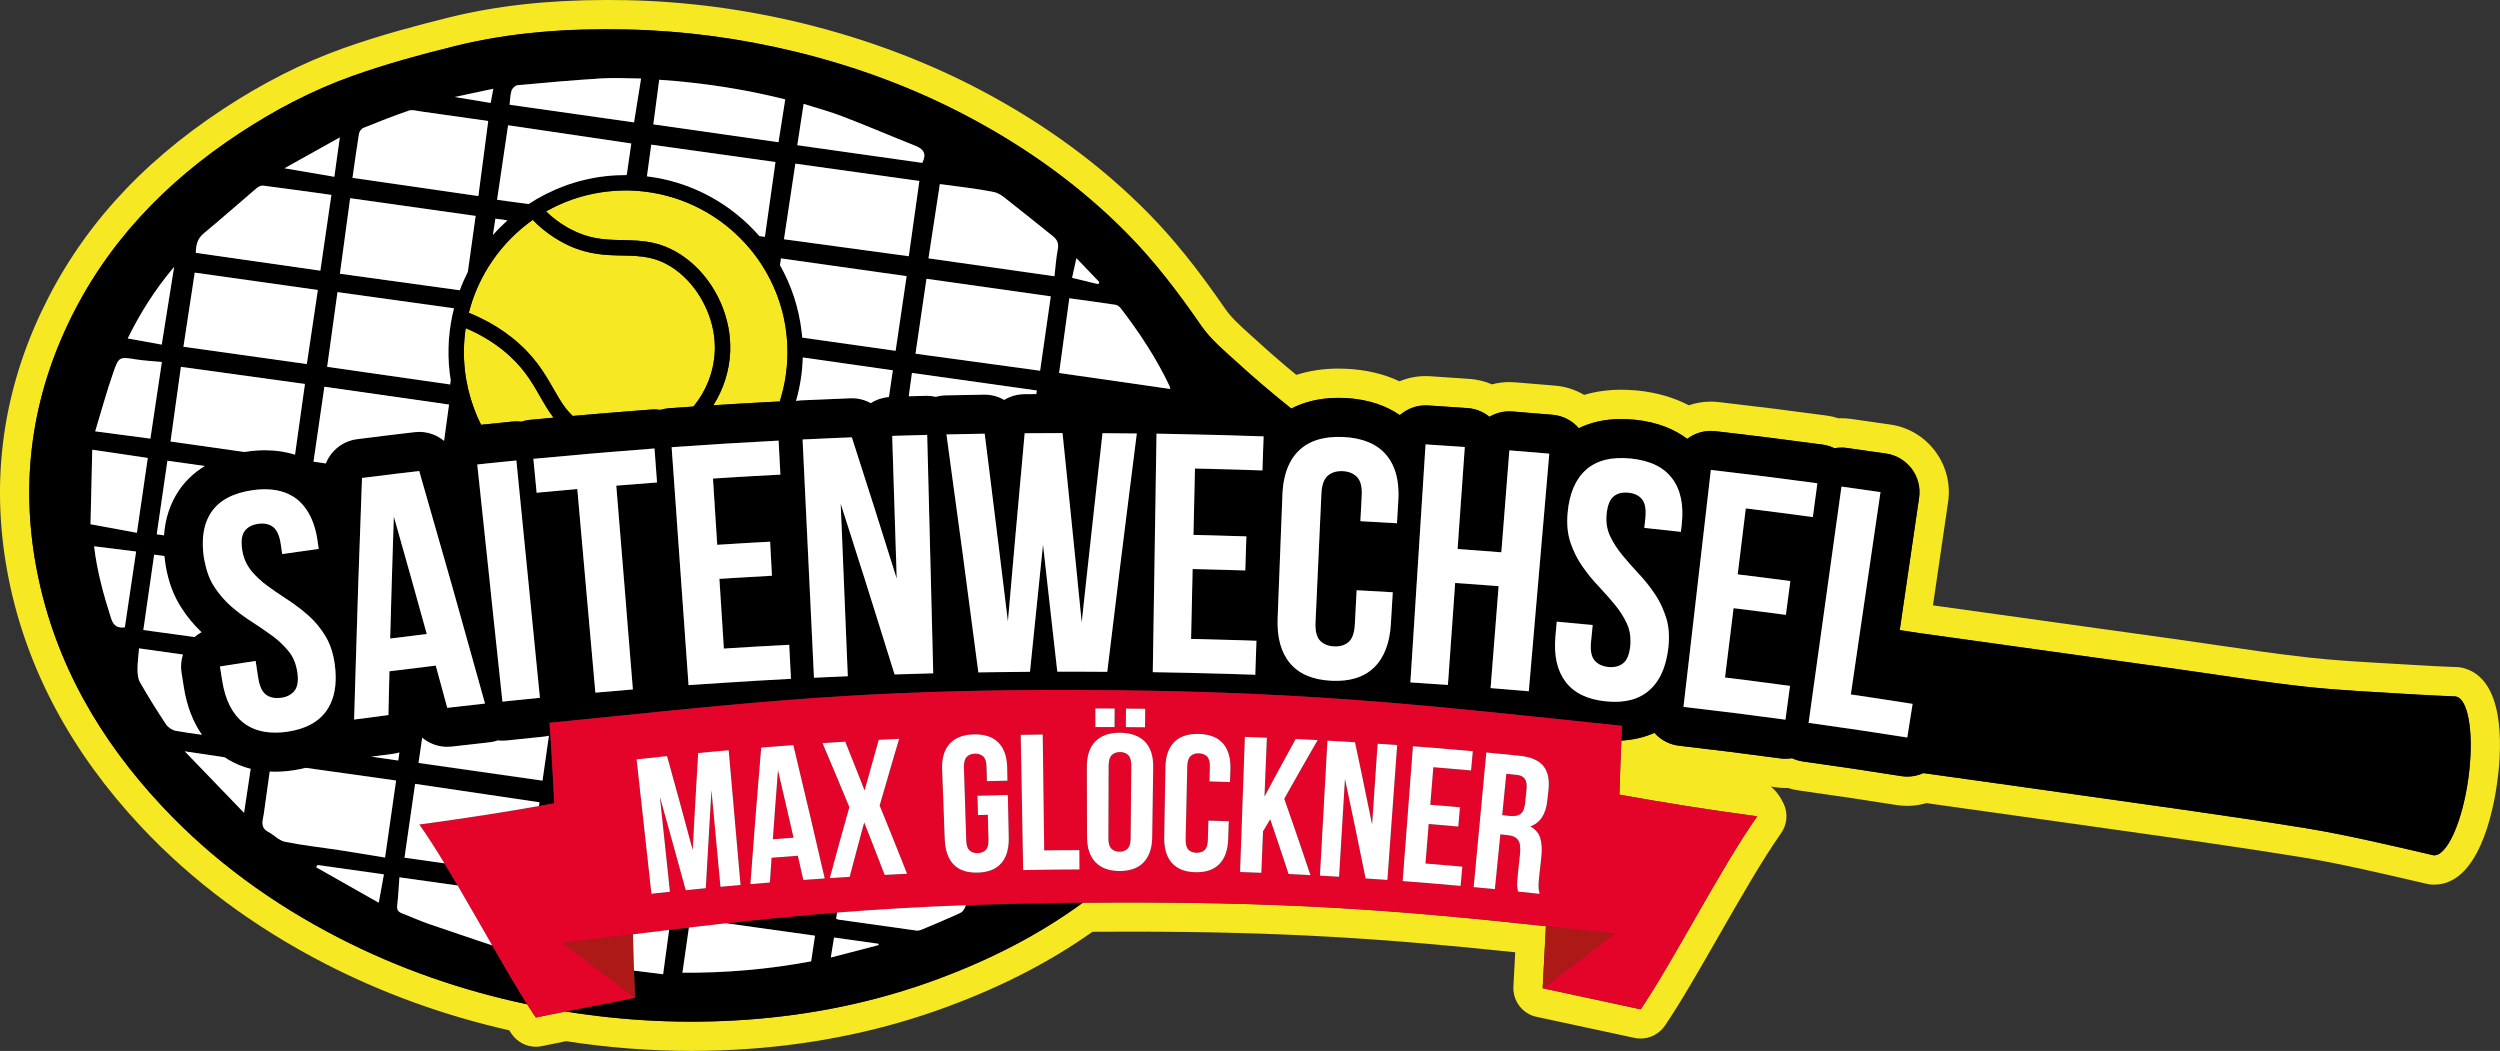
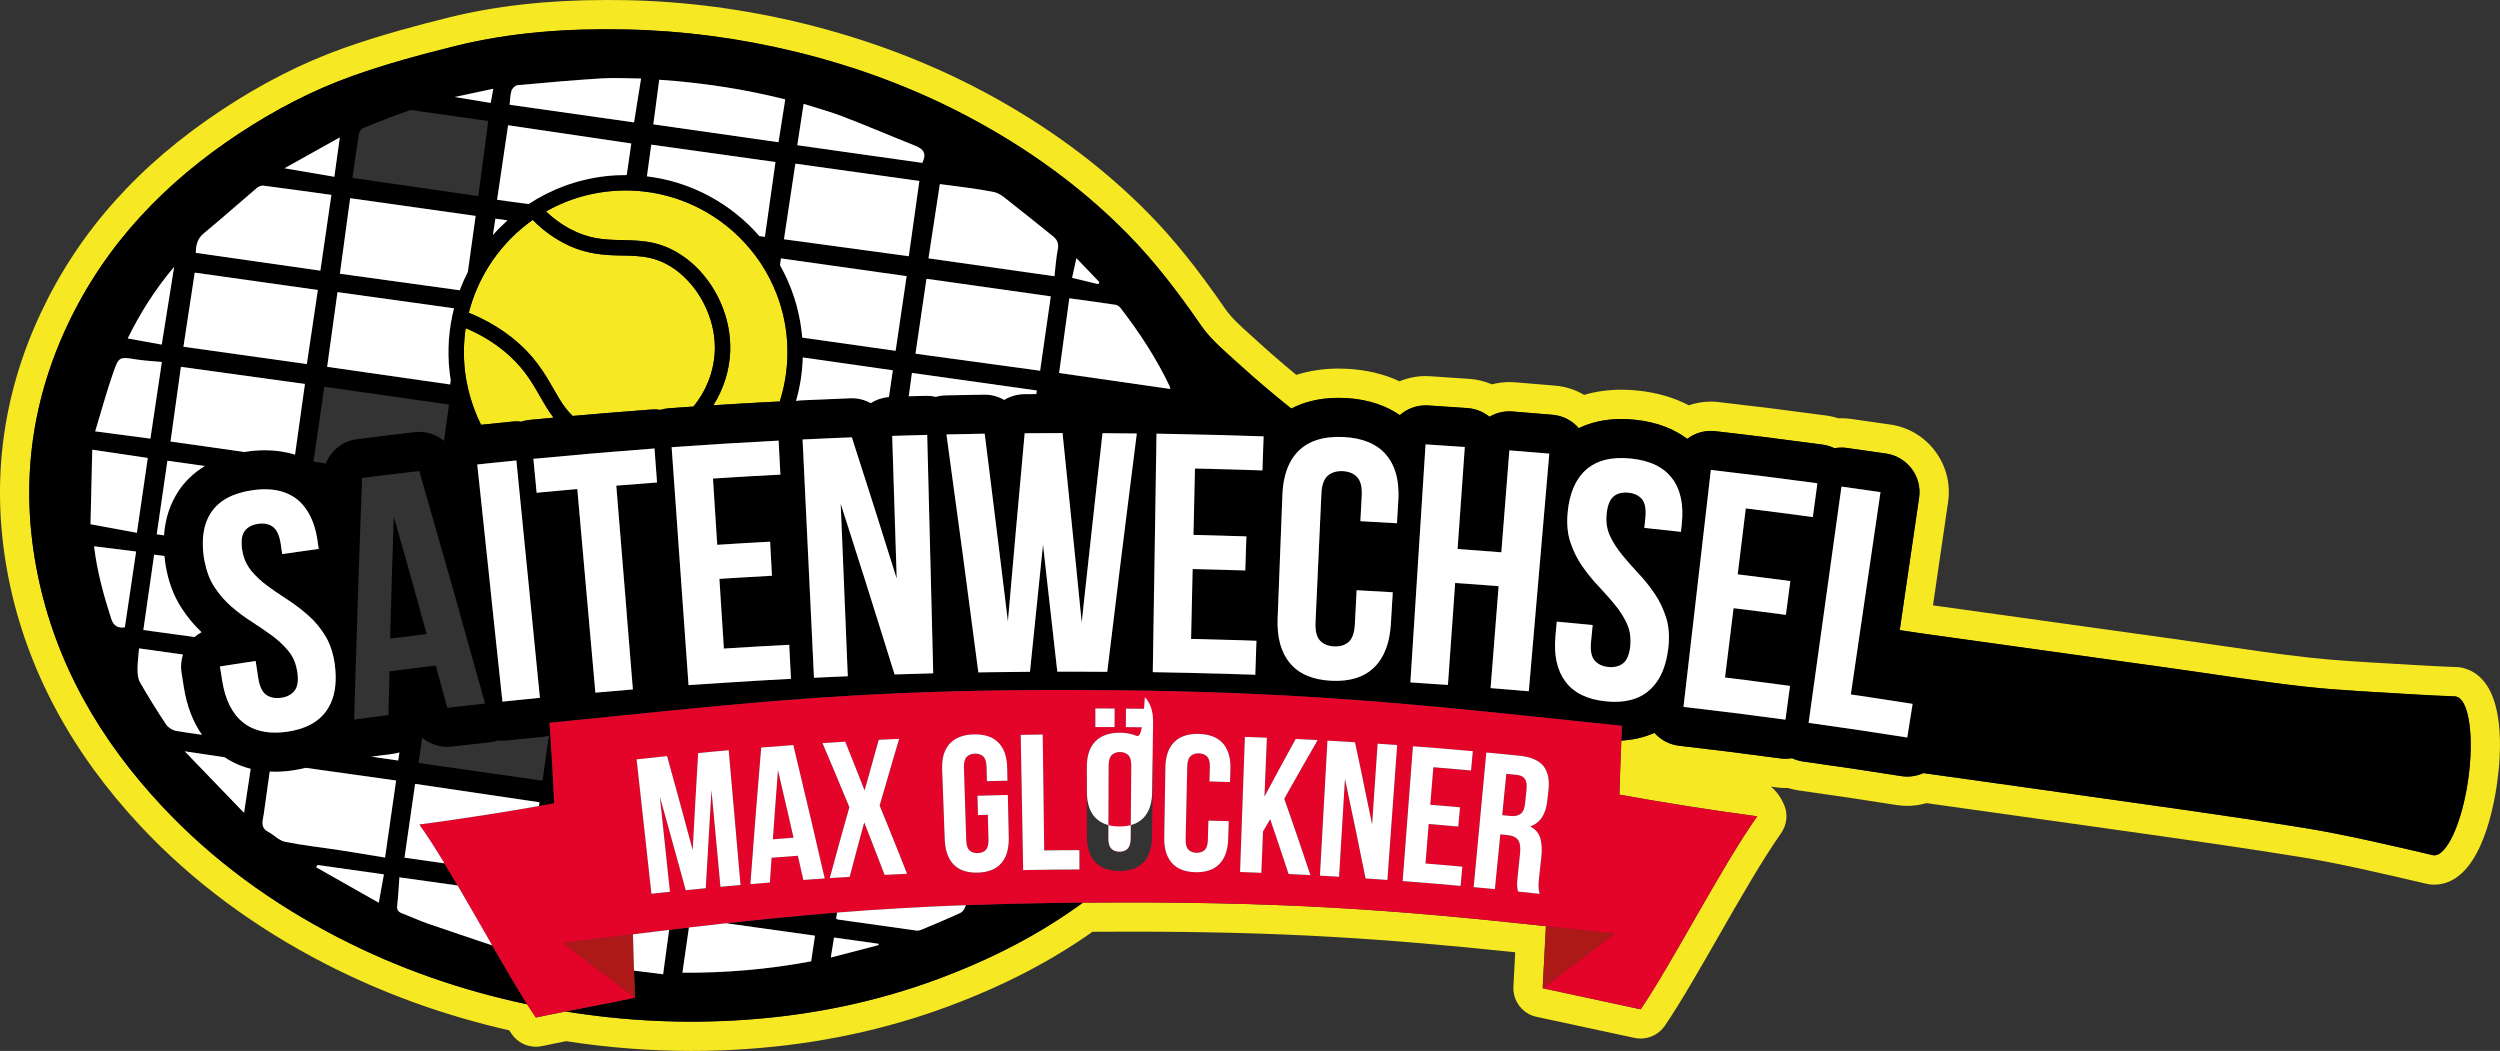
<svg xmlns="http://www.w3.org/2000/svg" version="1.1" id="Ebene_1" x="0px" y="0px" viewBox="0 0 725.89 305.15" style="enable-background:new 0 0 725.89 305.15;" xml:space="preserve">
  <rect x="0" y="0" width="725.89" height="305.15" fill="#333333" stroke="none" />
  <style type="text/css">
	.st0{fill:#F6E823;}
	.st1{fill:#AC1917;}
	.st2{fill:#E4042A;}
	.st3{fill:#FFFFFF;}
</style>
  <g>
    <g id="yellow">
      <path class="st0" d="M717.39,194.76c-0.19-0.09-0.38-0.18-0.58-0.26c-0.18-0.07-0.41-0.16-0.66-0.24c-0.43-0.16-0.86-0.3-1.3-0.39    c-0.63-0.14-1.29-0.21-1.96-0.21c-0.08,0-0.16,0.01-0.25,0.01c-3.69-0.16-8.2-0.35-11.65-0.58c-2.79-0.18-5.59-0.34-8.38-0.5    c-7.43-0.43-15.11-0.87-22.51-1.7c-8.86-0.99-17.9-2.32-26.65-3.6c-3.98-0.58-8.1-1.19-12.17-1.76c-8.5-1.19-17-2.37-25.5-3.55    c-14.84-2.07-29.69-4.13-44.53-6.21l0.09-0.62l4.3-29.37c0.77-5.24-0.55-10.47-3.72-14.73c-3.16-4.25-7.8-7.02-13.04-7.78    c-4.6-0.67-6.85-1-11.46-1.64c-0.9-0.13-1.83-0.19-2.74-0.19c-0.28,0-0.57,0.01-0.85,0.02c-1.13-0.37-2.3-0.64-3.48-0.8    c-10.38-1.41-20.93-2.73-31.35-3.92c-0.75-0.09-1.52-0.13-2.27-0.13c-2.17,0-4.33,0.37-6.38,1.07c-4.37-2.29-9.35-3.72-14.87-4.28    c-1.6-0.16-3.19-0.24-4.72-0.24c-3.8,0-7.41,0.5-10.8,1.5c-2.54-1.51-5.4-2.43-8.41-2.69c-4.73-0.41-7.03-0.6-11.73-0.97    c-0.52-0.04-1.04-0.06-1.56-0.06c-1.71,0-3.42,0.22-5.06,0.66c-2.04-0.88-4.22-1.42-6.47-1.58c-4.63-0.33-6.9-0.48-11.53-0.78    c-0.42-0.03-0.85-0.04-1.27-0.04c-2.62,0-5.18,0.52-7.57,1.51c-4.55-2.13-9.69-3.35-15.34-3.63c-0.8-0.04-1.61-0.06-2.39-0.06    c-4.34,0-8.44,0.62-12.24,1.83c-3.95-3.25-7.75-6.54-11.34-9.82c-0.62-0.56-1.24-1.13-1.87-1.69c-2.88-2.58-5.6-5.02-7.38-7.6    c-8.18-11.86-15.13-20.49-22.52-27.98c-13.48-13.65-29.56-25.49-47.78-35.19c-16.02-8.53-33.56-15.16-52.13-19.72    c-16.92-4.15-34.2-6.44-51.37-6.8C180.02,0.02,178.05,0,176.15,0c-17.07,0-32.12,1.67-46,5.12c-8.5,2.11-19.66,5.03-30.6,8.93    c-11.58,4.13-23.28,10.05-34.76,17.61c-24.44,16.09-41.75,35.43-52.9,59.12C0.32,115.36-2.83,141.4,2.54,168.15    c5.23,26.08,18.16,50.26,38.43,71.88c14.77,15.76,32.77,29.15,53.49,39.81c16.62,8.55,34.57,15.05,53.39,19.32    c0.25,0.37,0.49,0.74,0.73,1.08c1.61,2.34,4.25,3.69,7.01,3.69c0.59,0,1.19-0.06,1.79-0.19c2.41-0.52,4.82-1,6.98-1.43    c12.1,1.88,24.34,2.83,36.41,2.83c5.42,0,10.91-0.19,16.32-0.57c20.4-1.42,39.97-5.57,58.19-12.34c15.89-5.9,29.64-13,41.94-21.68    c3.64-0.03,7.22-0.04,10.69-0.04c44.78,0,74.03,2.01,112.04,5.99l-0.53,9.98c-0.17,3.28,1.56,6.36,4.44,7.93    c0.81,0.44,1.68,0.74,2.56,0.89l13.93,3l14.22,3.06c0.6,0.13,1.2,0.19,1.79,0.19c2.77,0,5.42-1.36,7.03-3.71    c4.46-6.54,9.81-15.88,15.47-25.76c6.33-11.06,12.88-22.49,18.29-30.16c1.71-2.43,2.04-5.58,0.85-8.31    c-0.78-1.8-2.15-3.89-3.83-5.23c0.53,0.08,1.05,0.17,1.58,0.24c0.89,0.12,1.78,0.18,2.67,0.18c0.23,0,0.47,0,0.7-0.01    c1.07,0.34,2.17,0.59,3.28,0.74c9.38,1.3,18.89,2.71,28.25,4.21c1.03,0.16,2.08,0.25,3.12,0.25c1.9,0,3.76-0.27,5.57-0.8    c12.17,1.69,25.76,3.59,38.98,5.47c5.33,0.76,10.67,1.51,16,2.26c17.63,2.48,35.86,5.05,53.68,7.93    c10.9,1.76,24.64,4.98,35.68,7.56l0.28,0.07c0.44,0.12,0.88,0.21,1.33,0.28c0.49,0.07,0.99,0.1,1.48,0.1    c12.75,0,17.03-20.58,18.27-29.43C726.21,219.29,727.76,199.83,717.39,194.76z M716.65,226.24c-1.79,12.74-6.34,22.63-10.15,22.09    c-0.12-0.02-0.24-0.05-0.36-0.08c-11.28-2.64-25.4-5.95-36.76-7.79c-23.22-3.76-46.55-6.89-69.84-10.21    c-13.69-1.95-27.39-3.86-41.09-5.77c-1.46,0.66-3.05,1.01-4.66,1.01c-0.59,0-1.19-0.05-1.78-0.14c-9.42-1.5-18.98-2.92-28.43-4.23    c-1.14-0.16-2.24-0.49-3.27-0.97c-0.62,0.1-1.25,0.16-1.88,0.16c-0.51,0-1.02-0.03-1.53-0.1c-9.73-1.32-19.62-2.56-29.38-3.68    c-2.78-0.32-5.32-1.66-7.17-3.74c-2.89,1.3-6.1,2.05-9.59,2.25c-0.19,4.39-0.37,9.85-0.56,15.68c6.6,1.2,13.34,2.34,20.21,3.42    c6.71,1.05,13.31,2.01,19.8,2.88c-10.51,14.89-24.62,42.51-33.84,56.04c-9.48-2.04-18.96-4.08-28.44-6.12c0,0,0,0,0,0    c0,0-0.01,0-0.01,0.01c0.32-6.01,0.63-12.02,0.95-18.03c-43.58-4.7-76.59-7.32-134.41-6.83c-12.88,9.43-27.07,16.6-42.13,22.19    c-18,6.68-36.68,10.49-55.82,11.83c-17.54,1.22-34.98,0.39-52.3-2.41c-2.89,0.57-5.77,1.14-8.61,1.75    c-0.79-1.16-1.64-2.44-2.52-3.83c-19.08-4.04-37.35-10.38-54.73-19.32c-19.15-9.85-36.43-22.34-51.18-38.07    c-18.1-19.31-31.05-41.54-36.3-67.73c-5-24.93-2.13-49.04,8.71-72.09c11.06-23.5,28.35-41.47,49.88-55.64    c10.36-6.82,21.3-12.55,32.93-16.7c9.73-3.47,19.76-6.19,29.8-8.68c16.27-4.04,32.91-5.16,49.62-4.8    c16.73,0.35,33.24,2.56,49.52,6.56c17.5,4.29,34.26,10.5,50.16,18.97c16.88,8.99,32.26,20.03,45.72,33.66    c8.11,8.21,15.03,17.34,21.57,26.83c2.81,4.07,6.81,7.36,10.52,10.74c5.07,4.62,10.28,9.05,15.63,13.31    c3.41-1.76,7.89-3.1,13.68-3.1c0.65,0,1.31,0.02,1.97,0.05c7.12,0.35,12.24,2.46,15.86,4.96c2.01-1.76,4.62-2.83,7.47-2.83    c0.24,0,0.49,0.01,0.73,0.02c4.61,0.29,6.86,0.45,11.47,0.77c2.34,0.17,4.56,1.06,6.36,2.52c1.74-1.03,3.74-1.58,5.77-1.58    c0.3,0,0.59,0.01,0.89,0.04c4.69,0.37,6.98,0.56,11.67,0.96c2.95,0.25,5.67,1.65,7.6,3.89c3.14-1.52,7.2-2.66,12.34-2.66h0    c1.25,0,2.55,0.07,3.87,0.2c6.91,0.7,11.82,2.96,15.28,5.56c1.92-1.45,4.29-2.3,6.83-2.3c0.43,0,0.87,0.02,1.3,0.07    c10.35,1.18,20.84,2.5,31.17,3.9c1.23,0.17,2.38,0.53,3.44,1.05c0.67-0.12,1.35-0.19,2.04-0.19c0.52,0,1.04,0.04,1.57,0.11    c4.58,0.64,6.82,0.96,11.4,1.63c2.98,0.44,5.66,2.04,7.45,4.45c1.8,2.41,2.56,5.44,2.12,8.41l-4.3,29.37l-1.32,9.03    c1.86,0.3,3.71,0.58,5.55,0.84c24.32,3.41,48.64,6.78,72.95,10.18c13.02,1.82,26,3.93,39.05,5.38    c10.38,1.16,20.85,1.56,31.29,2.24c3.64,0.24,8.44,0.44,12.16,0.6c0.12-0.01,0.25,0,0.37,0.02c-0.38-0.09,0.44,0.02,0,0    c0.01,0,0.01,0,0.02,0c0.03,0,0.06,0.02,0.09,0.02c0.04,0.01,0.07,0.02,0.11,0.03c0.16,0.04,0.31,0.1,0.46,0.16    C716.99,204.03,718.34,214.26,716.65,226.24z" />
      <path class="st0" d="M228.35,96.97c-0.47-4.17-1.49-8.14-2.95-11.87c-1.13-2.87-2.53-5.59-4.16-8.14c-0.64-1-1.32-1.97-2.04-2.92    c-1.77-2.34-3.75-4.51-5.91-6.47c-7.12-6.48-16.18-10.76-26.05-11.94c-1.94-0.23-3.91-0.35-5.91-0.34    c-1.64,0.01-3.29,0.11-4.96,0.3c-5.61,0.64-10.89,2.25-15.67,4.64c-0.73,0.37-1.45,0.75-2.16,1.15c1.91,1.82,3.98,3.39,6.21,4.67    c0.31,0.17,0.61,0.34,0.91,0.49c5.14,2.72,9.43,3.04,13.84,3.14c0.44,0.01,0.88,0.02,1.32,0.03c1.47,0.03,2.96,0.06,4.47,0.18    c2.89,0.22,5.88,0.75,9.04,2.2c8.74,4.02,15.27,13.06,17.16,22.97c0.38,2.02,0.56,4.07,0.54,6.12c0,0.34,0.01,0.69-0.01,1.03    c-0.26,5.58-2.01,10.92-4.9,15.45c2.81-0.18,5.62-0.35,8.43-0.51c1.86-0.11,3.72-0.21,5.57-0.31c1.46-0.08,2.92-0.16,4.38-0.23    c0.2-0.01,0.39-0.02,0.59-0.02c0.1,0,0.2,0.02,0.3,0.02c1.38-4.28,2.16-8.8,2.24-13.46c0.03-1.9-0.04-3.83-0.24-5.77    C228.37,97.25,228.36,97.11,228.35,96.97z" />
      <path class="st0" d="M207.56,100.54c-0.03-2.06-0.31-4.12-0.82-6.14c-1.99-7.89-7.38-15.07-14.28-18.24    c-2.66-1.22-5.23-1.65-7.83-1.83c-1.28-0.09-2.58-0.12-3.9-0.14c-0.6-0.01-1.22-0.02-1.84-0.04c-4.76-0.14-10.11-0.63-16.36-4.21    c-2.31-1.32-4.47-2.91-6.47-4.74c-0.48-0.44-0.93-0.9-1.39-1.36c-0.45,0.32-0.89,0.65-1.33,0.98c-4.65,3.53-8.6,7.9-11.66,12.85    c-2.49,4.04-4.39,8.47-5.57,13.15c1.11,0.44,2.19,0.92,3.25,1.43c3.3,1.58,6.38,3.49,9.19,5.71c6.59,5.21,9.53,10.36,12.13,14.91    c0.59,1.03,1.15,2.01,1.72,2.94c1.13,1.84,2.31,3.49,3.86,4.96c6.16-0.54,12.33-1.06,18.47-1.53c1.49-0.11,2.98-0.23,4.46-0.34    c0.29-0.02,0.57-0.03,0.85-0.03c0.56,0,1.12,0.05,1.66,0.14c0.79-0.24,1.62-0.4,2.48-0.47c2.37-0.17,4.75-0.34,7.13-0.5    c3.67-4.37,5.95-10.03,6.22-16.03C207.57,101.52,207.56,101.03,207.56,100.54z" />
      <path class="st0" d="M156.75,115.01c-2.5-4.37-5.1-8.89-10.97-13.54c-2.18-1.73-4.55-3.24-7.06-4.55c-1.14-0.59-2.3-1.14-3.5-1.64    c-0.6,3.98-0.7,8.1-0.23,12.28c0.42,3.73,1.29,7.3,2.51,10.69c0.63,1.75,1.35,3.45,2.18,5.09c3.17-0.33,5.37-0.56,9.12-0.93    c0.38-0.04,0.76-0.06,1.13-0.06c0.47,0,0.94,0.04,1.4,0.1c0.79-0.26,1.62-0.45,2.46-0.53c1.94-0.19,3.89-0.37,5.84-0.55    c0.37-0.03,0.74-0.07,1.1-0.1c-1.51-1.95-2.71-4.04-3.93-6.18C156.79,115.06,156.77,115.04,156.75,115.01z" />
    </g>
    <g id="black">
      <path d="M307.04,262.16c-9.49,0.13-18.32,0.35-26.64,0.66c-0.01,0.03-0.01,0.06-0.02,0.1c-0.13,0.78-0.79,1.79-1.48,2.11    c-3.7,1.73-7.48,3.29-11.24,4.87c-0.49,0.21-1.08,0.36-1.59,0.29c-7.55-1.03-15.1-2.1-22.64-3.18c-0.23-0.03-0.44-0.17-0.65-0.25    c0.09-0.6,0.17-1.19,0.26-1.79c-1.98,0.16-3.94,0.32-5.89,0.48c-0.49,0.04-0.97,0.09-1.45,0.13c-8.41,0.73-16.6,1.57-24.85,2.49    c8.48,1.19,17.06,2.39,25.79,3.61c-0.35,2.34-0.72,4.82-1.12,7.45c-12.34,2.31-24.8,3.39-37.37,3.3    c0.64-4.45,1.26-8.82,1.88-13.12c-1.9,0.22-3.81,0.45-5.74,0.68c-0.55,4.07-1.12,8.26-1.74,12.88c-2.83-0.35-5.64-0.7-8.45-1.05    c0.09,2.95,0.18,5.49,0.27,7.35c0.01,0.16,0.02,0.34,0.02,0.49c-6.64,1.43-13.45,2.68-20.19,4.01c17.33,2.81,34.76,3.64,52.3,2.41    c19.14-1.34,37.83-5.15,55.82-11.83c15.06-5.59,29.25-12.77,42.13-22.19c-0.97,0.01-1.93,0.01-2.92,0.02    C310.02,262.12,308.53,262.14,307.04,262.16z M242.18,272.22c4.11,0.58,8.52,1.2,12.93,1.81c0,0.13,0,0.25,0,0.38    c-4.58,1.19-9.17,2.39-13.87,3.61C241.57,275.92,241.87,274.1,242.18,272.22z" />
      <path d="M712.98,202.2C713.42,202.22,712.6,202.11,712.98,202.2L712.98,202.2z" />
      <path d="M713.65,202.41c-0.15-0.06-0.3-0.12-0.46-0.16c-0.04-0.01-0.07-0.02-0.11-0.03c-0.03-0.01-0.06-0.02-0.09-0.02    c-0.01,0-0.01,0-0.02,0c-0.12-0.02-0.25-0.02-0.37-0.02c-3.72-0.16-8.52-0.36-12.16-0.6c-10.43-0.68-20.9-1.08-31.29-2.24    c-13.06-1.46-26.04-3.57-39.05-5.38c-24.32-3.39-48.64-6.77-72.95-10.18c-1.84-0.26-3.69-0.54-5.55-0.84l1.32-9.03l4.3-29.37    c0.44-2.98-0.33-6-2.12-8.41c-1.8-2.41-4.48-4.01-7.45-4.45c-4.58-0.67-6.82-0.99-11.4-1.63c-0.52-0.07-1.04-0.11-1.57-0.11    c-0.69,0-1.37,0.07-2.04,0.19c-1.06-0.52-2.21-0.88-3.44-1.05c-10.33-1.4-20.82-2.72-31.17-3.9c-0.44-0.05-0.87-0.07-1.3-0.07    c-2.53,0-4.91,0.85-6.83,2.3c-3.46-2.6-8.37-4.86-15.28-5.56c-1.32-0.13-2.62-0.2-3.87-0.2h0c-5.13,0-9.2,1.14-12.34,2.66    c-1.93-2.24-4.66-3.64-7.6-3.89c-4.69-0.4-6.98-0.59-11.67-0.96c-0.3-0.02-0.6-0.04-0.89-0.04c-2.04,0-4.03,0.55-5.77,1.58    c-1.8-1.47-4.02-2.35-6.36-2.52c-4.61-0.33-6.86-0.48-11.47-0.77c-0.25-0.02-0.49-0.02-0.73-0.02c-2.84,0-5.46,1.07-7.47,2.83    c-3.62-2.5-8.74-4.61-15.86-4.96c-0.66-0.03-1.33-0.05-1.97-0.05c-5.79,0-10.27,1.34-13.68,3.1c-5.35-4.26-10.57-8.69-15.63-13.31    c-3.7-3.38-7.71-6.67-10.52-10.74c-6.55-9.49-13.46-18.62-21.57-26.83c-13.47-13.63-28.85-24.67-45.72-33.66    c-15.9-8.47-32.66-14.68-50.16-18.97c-16.28-3.99-32.78-6.2-49.52-6.56c-16.72-0.35-33.35,0.77-49.62,4.8    c-10.04,2.49-20.07,5.22-29.8,8.68c-11.63,4.14-22.57,9.88-32.93,16.7C47.94,52.92,30.65,70.89,19.59,94.39    c-10.84,23.04-13.71,47.16-8.71,72.09c5.25,26.19,18.19,48.43,36.3,67.73c14.75,15.73,32.03,28.21,51.18,38.07    c17.37,8.94,35.65,15.29,54.73,19.32c-1.55-2.44-3.22-5.21-4.98-8.18c-1.67-2.83-3.41-5.84-5.19-8.93    c-6.19-2.08-12.37-4.15-18.52-6.27c-2.6-0.89-5.1-2.05-7.67-3.04c-1.11-0.43-1.54-1.02-1.39-2.3c0.33-2.73,0.45-5.49,0.64-8.15    c5.75,0.8,11.36,1.59,16.91,2.36c-1.3-2.21-2.58-4.36-3.83-6.42c-3.85-0.55-7.71-1.09-11.6-1.65c1.04-7.18,2.06-14.33,3.09-21.42    c11.99,1.77,24.07,3.56,36.11,5.35c-0.05,0.35-0.1,0.72-0.15,1.08c1.49-0.26,2.97-0.52,4.44-0.79    c-0.37-7.38-0.74-14.33-1.11-19.73c-0.05-0.68-0.09-1.34-0.14-1.97c-0.04-0.58-0.09-1.14-0.13-1.67c0.13-0.01,0.25-0.02,0.37-0.04    c2.03-0.2,4.02-0.4,5.99-0.6c4.65-0.46,9.15-0.92,13.55-1.37c10.27-1.05,19.96-2.03,29.57-2.93c12.08-1.13,24.04-2.11,36.86-2.87    c1.99-0.12,4-0.23,6.04-0.34c11.37-0.6,23.51-1.04,37.06-1.25c1.85-0.03,3.73-0.05,5.64-0.07c5.43-0.06,11.07-0.09,16.99-0.07    c4.67,0.01,9.18,0.04,13.56,0.09c11.1,0.13,21.34,0.38,30.98,0.74c1.92,0.07,3.82,0.15,5.7,0.23c14.9,0.64,28.43,1.54,41.63,2.63    c18.5,1.54,36.36,3.45,56.43,5.56c3.61,0.38,7.28,0.76,11.05,1.16c-0.07,1.27-0.13,2.72-0.2,4.29c3.49-0.2,6.69-0.95,9.59-2.25    c1.85,2.08,4.39,3.42,7.17,3.74c9.76,1.12,19.64,2.35,29.38,3.68c0.51,0.07,1.02,0.1,1.53,0.1c0.63,0,1.26-0.06,1.88-0.16    c1.02,0.48,2.12,0.81,3.27,0.97c9.45,1.31,19.01,2.73,28.43,4.23c0.59,0.09,1.19,0.14,1.78,0.14c1.61,0,3.19-0.35,4.66-1.01    c13.7,1.91,27.4,3.81,41.09,5.77c23.29,3.32,46.62,6.46,69.84,10.21c11.35,1.84,25.48,5.15,36.76,7.79    c0.12,0.04,0.24,0.07,0.36,0.08c3.81,0.54,8.36-9.35,10.15-22.09C718.34,214.26,716.99,204.03,713.65,202.41z M496.75,136.46    c10.32,1.18,20.64,2.47,30.93,3.87c-0.53,3.92-0.79,5.88-1.32,9.81c-7.78-1.05-11.68-1.55-19.47-2.51    c-0.94,7.66-1.41,11.49-2.35,19.15c6.12,0.75,9.17,1.14,15.29,1.95c-0.52,3.92-0.78,5.89-1.3,9.81c-6.07-0.8-9.11-1.19-15.19-1.94    c-0.33,2.65-0.6,4.87-0.85,6.94c-0.36,2.95-0.69,5.6-1.08,8.78c-0.17,1.35-0.34,2.8-0.54,4.41c2.24,0.28,4.15,0.51,5.93,0.73    c4.2,0.53,7.64,0.98,12.94,1.7c-0.53,3.92-0.79,5.88-1.32,9.81c-9.86-1.34-19.73-2.58-29.61-3.71c0.26-2.21,0.51-4.42,0.77-6.63    c0.32-2.8,0.65-5.59,0.97-8.39c0.37-3.2,0.74-6.41,1.11-9.61C493.35,165.9,495.05,151.18,496.75,136.46z M271.75,115.23    c-0.82-0.19-1.67-0.3-2.55-0.3c-0.1,0-0.2,0-0.29,0c-2.01,0.05-3.53,0.09-5.03,0.13c0.31-2.26,0.62-4.52,0.93-6.78    c12.13,1.71,24.22,3.41,36.26,5.1c-0.05,0.35-0.1,0.69-0.15,1.04c-1.04,0.01-2.17,0.01-3.49,0.03c-2.13,0.02-4.13,0.62-5.83,1.67    c-1.68-0.98-3.63-1.53-5.69-1.53c-0.06,0-0.12,0-0.17,0c-4.48,0.07-6.68,0.11-11.17,0.21    C273.59,114.82,272.66,114.97,271.75,115.23z M252.84,117.06c-1.65-0.92-3.54-1.43-5.51-1.43c-0.15,0-0.3,0-0.44,0.01    c-5.79,0.23-8.62,0.35-14.4,0.62c-0.46,0.02-0.91,0.08-1.35,0.16c1.16-4.05,1.84-8.28,1.96-12.62c8.73,1.24,17.45,2.49,26.14,3.73    c-0.37,2.57-0.75,5.17-1.13,7.76C256.17,115.44,254.37,116.06,252.84,117.06z M190.78,140.08c-4.73,0.35-7.1,0.54-11.83,0.92    c0.15,1.8,0.29,3.6,0.44,5.4c0.08,0.93,0.15,1.87,0.23,2.8c0.06,0.75,0.12,1.5,0.18,2.25c0.02,0.19,0.03,0.39,0.05,0.58    c0.05,0.55,0.09,1.1,0.14,1.66c0.56,6.88,1.13,13.77,1.69,20.65c0.17,2.07,0.34,4.14,0.51,6.21c0.53,6.54,1.07,13.07,1.6,19.61    c-4.36,0.36-6.54,0.54-10.89,0.93c-0.66-7.38-1.31-14.76-1.97-22.14c-0.8-8.98-1.6-17.97-2.39-26.95    c-0.07-0.79-0.14-1.57-0.21-2.36c-0.07-0.8-0.14-1.6-0.21-2.4c-0.07-0.83-0.15-1.66-0.22-2.49c-0.08-0.93-0.17-1.86-0.25-2.79    c-3.93,0.35-6.24,0.56-9.61,0.88c-0.66,0.06-1.34,0.13-2.1,0.2c-0.04,0-0.07,0.01-0.1,0.01c0-0.01,0-0.02,0-0.03    c-0.06-0.6-0.11-1.15-0.16-1.67c-0.28-2.89-0.46-4.82-0.78-8.15c5.31-0.51,10.62-0.99,15.94-1.45c2.01-0.17,4.01-0.33,6.02-0.5    c0.86-0.07,1.72-0.14,2.59-0.21c3.54-0.29,7.08-0.58,10.62-0.85c0,0.01,0,0.02,0,0.04C190.34,134.17,190.48,136.14,190.78,140.08z     M154.18,176.61c0.74,7.43,1.48,14.87,2.21,22.3c0.12,1.24,0.25,2.47,0.37,3.71c-3.6,0.36-5.73,0.57-8.82,0.9    c-0.64,0.07-1.31,0.14-2.06,0.22c-0.02-0.17-0.04-0.35-0.06-0.52c-0.21-1.96-0.42-3.93-0.63-5.89    c-0.79-7.42-1.58-14.84-2.37-22.26c-0.22-2.05-0.44-4.1-0.66-6.16c-0.79-7.4-1.58-14.81-2.36-22.21    c-0.21-2.01-0.43-4.03-0.64-6.04c-0.21-1.93-0.41-3.86-0.62-5.79c1.14-0.12,2.14-0.23,3.07-0.33c0.93-0.1,1.78-0.19,2.64-0.27    c0.9-0.09,1.8-0.18,2.78-0.28c0.87-0.09,1.81-0.18,2.87-0.29c0.11,1.16,0.23,2.31,0.34,3.47c0.11,1.08,0.22,2.17,0.32,3.25    c0.06,0.63,0.13,1.26,0.19,1.89c0.04,0.38,0.08,0.76,0.11,1.14c0.16,1.64,0.33,3.28,0.49,4.92c0.73,7.38,1.47,14.76,2.2,22.14    C153.77,172.54,153.98,174.57,154.18,176.61z M140.84,204.28c-4.39,0.48-6.58,0.73-10.97,1.24c-0.5-1.84-0.91-3.34-1.29-4.75    c-0.53-1.95-1.02-3.73-1.65-6.04c-0.13-0.47-0.26-0.95-0.4-1.47c-0.4,0.05-0.78,0.09-1.15,0.14c-4.64,0.55-7.32,0.88-12.29,1.51    c-0.03,1.34-0.06,2.5-0.09,3.59c-0.07,3.01-0.13,5.38-0.21,9.12c-3.99,0.51-5.98,0.77-9.96,1.31c0.11-3.94,0.24-7.88,0.35-11.81    c0.05-1.86,0.11-3.73,0.17-5.59c0.22-7.34,0.44-14.69,0.68-22.03c0.06-1.87,0.14-3.74,0.2-5.62c0.25-7.41,0.51-14.81,0.79-22.22    c0.04-0.96,0.07-1.92,0.1-2.88c4.13-0.53,6.98-0.88,10.15-1.26c1.92-0.23,3.95-0.47,6.46-0.76c0.17,0.59,0.33,1.17,0.5,1.76    c0.55,1.92,1.1,3.84,1.65,5.76c0.62,2.15,1.23,4.31,1.85,6.46c1.23,4.29,2.46,8.57,3.68,12.86c0.35,1.22,0.7,2.44,1.05,3.66    c0.6,2.12,1.2,4.25,1.8,6.37c2.14,7.59,4.26,15.18,6.37,22.77c0.56,2.02,1.13,4.03,1.69,6.04    C140.49,203.05,140.67,203.66,140.84,204.28z M98.61,246.84c-5.28-0.81-10.61-1.37-15.84-2.43c-1.75-0.36-3.22-2.01-4.9-2.9    c-2.43-1.29-1.54-3.26-1.27-5.17c0.58-4.08,1.15-8.17,1.72-12.32c0.5,0.02,1,0.05,1.51,0.05c1.69,0,3.46-0.14,5.26-0.4    c1.31-0.19,2.54-0.45,3.7-0.74c8.81,1.24,17.53,2.46,26.23,3.68c-1.03,7.22-2.08,14.5-3.21,22.37    C107.55,248.29,103.08,247.53,98.61,246.84z M111.47,253.88c-0.49,2.68-0.97,5.32-1.5,8.23c-6.01-3.4-12.09-6.84-18.17-10.29    c0.13-0.22,0.25-0.44,0.38-0.66C98.53,252.05,104.88,252.95,111.47,253.88z M156.06,65.2c2,1.83,4.16,3.42,6.47,4.74    c6.25,3.58,11.6,4.08,16.36,4.21c0.62,0.02,1.24,0.03,1.84,0.04c1.32,0.02,2.61,0.05,3.9,0.14c2.61,0.18,5.17,0.61,7.83,1.83    c6.9,3.17,12.29,10.35,14.28,18.24c0.51,2.02,0.79,4.08,0.82,6.14c0.01,0.49,0.01,0.99-0.01,1.48    c-0.28,5.99-2.56,11.66-6.22,16.03c-2.38,0.16-4.76,0.33-7.13,0.5c-0.86,0.06-1.69,0.23-2.48,0.47c-0.54-0.08-1.1-0.14-1.66-0.14    c-0.28,0-0.57,0.01-0.85,0.03c-1.48,0.11-2.97,0.23-4.46,0.34c-6.14,0.47-12.31,0.98-18.47,1.53c-1.55-1.48-2.73-3.12-3.86-4.96    c-0.57-0.93-1.13-1.91-1.72-2.94c-2.6-4.54-5.54-9.69-12.13-14.91c-2.81-2.22-5.89-4.13-9.19-5.71c-1.06-0.51-2.15-0.99-3.25-1.43    c1.18-4.68,3.08-9.11,5.57-13.15c3.05-4.95,7-9.32,11.66-12.85c0.44-0.33,0.88-0.66,1.33-0.98    C155.13,64.3,155.59,64.76,156.06,65.2z M151.33,122.45c-0.46-0.06-0.92-0.1-1.4-0.1c-0.38,0-0.75,0.02-1.13,0.06    c-3.74,0.37-5.94,0.6-9.12,0.93c-0.82-1.64-1.55-3.34-2.18-5.09c-1.22-3.38-2.09-6.96-2.51-10.69c-0.47-4.18-0.37-8.3,0.23-12.28    c1.2,0.5,2.36,1.05,3.5,1.64c2.52,1.31,4.88,2.82,7.06,4.55c5.87,4.65,8.48,9.17,10.97,13.54c0.02,0.03,0.03,0.06,0.05,0.08    c1.23,2.14,2.42,4.23,3.93,6.18c-0.37,0.03-0.74,0.07-1.1,0.1c-1.95,0.18-3.9,0.36-5.84,0.55    C152.94,122,152.12,122.19,151.33,122.45z M121.73,125.4c-0.44,0-0.88,0.03-1.33,0.08c-6.73,0.79-10.01,1.19-16.72,2.04    c-4.18,0.53-7.58,3.31-9.08,7.04c-1.19-0.17-2.39-0.34-3.58-0.51c1.05-7.27,2.1-14.49,3.15-21.76c11.93,1.7,24.03,3.43,36.19,5.17    c-0.48,3.5-0.96,7.01-1.44,10.55C126.94,126.37,124.42,125.4,121.73,125.4z M87.35,160.12c-1.63,0.23-3.24,0.46-5.41,0.77    c-0.06-0.43-0.11-0.77-0.16-1.09c-0.08-0.54-0.15-1.04-0.25-1.75c-0.36-2.48-1.1-4.16-2.24-5.03c-1.13-0.87-2.59-1.17-4.36-0.91    c-1.77,0.26-3.08,0.97-3.92,2.13c-0.72,1-0.98,2.48-0.81,4.44c0.03,0.33,0.07,0.66,0.12,1.01c0.3,1.99,0.98,3.71,2,5.18    c0.18,0.27,0.36,0.54,0.56,0.79c1.35,1.63,2.95,3.13,4.81,4.49c0.77,0.57,1.58,1.13,2.39,1.7c1.13,0.79,2.3,1.57,3.51,2.34    c0.6,0.39,1.19,0.79,1.78,1.21c1.43,1.02,2.82,2.11,4.15,3.3c1.88,1.67,3.52,3.64,4.92,5.91c1.06,1.72,1.85,3.73,2.36,6.02    c0.16,0.73,0.3,1.49,0.41,2.29c0.16,1.19,0.24,2.31,0.26,3.4c0.08,4-0.79,7.33-2.61,9.96c-2.32,3.36-6.13,5.41-11.44,6.19    c-1.18,0.17-2.31,0.25-3.39,0.27c-2.19,0.02-4.15-0.3-5.9-0.96c-1.26-0.47-2.42-1.1-3.46-1.93c-3.19-2.54-5.24-6.57-6.11-12.11    c-0.27-1.68-0.4-2.52-0.67-4.2c2.7-0.43,4.52-0.71,6.6-1.03c1.12-0.17,2.32-0.35,3.77-0.57c0.06,0.42,0.12,0.78,0.17,1.13    c0.19,1.28,0.34,2.22,0.57,3.76c0.2,1.29,0.5,2.36,0.92,3.2c0.38,0.77,0.85,1.36,1.41,1.75c1.12,0.79,2.51,1.07,4.14,0.87    c0.07-0.01,0.13,0,0.2-0.01c1.72-0.25,3.02-0.94,3.9-2.07c0.88-1.13,1.15-2.93,0.79-5.41c-0.02-0.14-0.06-0.27-0.08-0.41    c-0.37-2.17-1.17-4.04-2.41-5.58c-0.09-0.11-0.2-0.22-0.29-0.34c-0.01-0.02-0.03-0.03-0.04-0.05c-1.26-1.49-2.72-2.86-4.41-4.12    c-0.26-0.19-0.53-0.38-0.79-0.56c-1.61-1.17-3.3-2.32-5.09-3.46c-2.08-1.32-4.08-2.8-5.98-4.44c-1.9-1.64-3.59-3.58-5.04-5.82    c-1.31-2.01-2.22-4.45-2.77-7.28c-0.06-0.33-0.14-0.63-0.2-0.97c-0.28-1.8-0.38-3.47-0.33-5.05c0.1-3.27,0.91-6.06,2.47-8.36    c2.31-3.4,6.25-5.52,11.81-6.34c4.38-0.65,8.01-0.21,10.92,1.26c0.79,0.4,1.53,0.85,2.21,1.4c1.03,0.84,1.92,1.85,2.7,3    c1.62,2.4,2.7,5.47,3.22,9.22c0.12,0.86,0.18,1.29,0.3,2.16C90.46,159.68,88.9,159.9,87.35,160.12z M51.99,142.33    c-2.58,3.79-4.03,8.18-4.37,13.11c-0.7-0.1-1.41-0.2-2.11-0.3c0.98-6.76,2.04-14.07,3.1-21.36c3.61,0.51,7.23,1.02,10.86,1.53    C55.91,137.48,53.53,140.07,51.99,142.33z M43.67,127.36c-5.09-0.67-10.28-1.36-16.03-2.12c1.78-5.85,3.33-11.59,5.29-17.19    c1.6-4.58,1.81-4.45,6.73-3.67c2.4,0.38,4.84,0.49,7.34,0.72C45.85,112.77,44.76,120.04,43.67,127.36z M44.76,161.03    c0.99,0.14,1.98,0.28,2.97,0.41c0.08,0.8,0.18,1.61,0.31,2.43c0.76,4.82,2.33,9.08,4.66,12.66c1.69,2.6,3.64,4.95,5.81,7.02    c-0.72,0.39-1.4,0.86-2.02,1.4c-4.94-0.67-9.9-1.35-14.87-2.03C42.67,175.57,43.72,168.27,44.76,161.03z M53.12,190.05    c-0.54,1.68-0.7,3.48-0.42,5.25l0.19,1.17l0.48,3.03c0.86,5.45,2.63,10.07,5.26,13.84c-2.5-0.34-4.99-0.7-7.47-1.12    c-1.07-0.18-2.34-0.96-2.93-1.86c-2.66-3.99-5.18-8.06-7.57-12.22c-0.61-1.06-0.73-2.5-0.74-3.77c0-2.02,0.29-4.05,0.45-6.12    C44.69,188.86,48.92,189.46,53.12,190.05z M225.17,47.05c-1.02,7.22-2.05,14.51-3.07,21.72c-0.53-0.07-1.07-0.14-1.6-0.22    c-8.24-9.46-19.83-15.8-32.65-17.35c0.42-3.09,0.85-6.15,1.26-9.2C201.18,43.69,213.29,45.39,225.17,47.05z M189.7,36.1    c0.55-4.16,1.11-8.44,1.71-12.95c12.44,0.85,24.52,2.68,36.59,5.7c-0.66,4.21-1.32,8.37-1.96,12.44    C214.14,39.59,202.03,37.86,189.7,36.1z M181.97,50.83c-2.02-0.01-4.06,0.08-6.11,0.32c-8.27,0.94-15.86,3.81-22.39,8.11    c-3.05-0.41-6.1-0.82-9.14-1.24c1.07-7.27,2.14-14.49,3.2-21.64c11.71,1.73,23.8,3.52,35.77,5.29    C182.88,44.6,182.43,47.68,181.97,50.83z M147.35,63.98c-1.49,1.34-2.91,2.76-4.23,4.26c0.24-1.58,0.48-3.17,0.72-4.75    C145,63.65,146.18,63.81,147.35,63.98z M142.47,29.89c-3.26-0.54-6.64-1.1-10.47-1.73c3.97-0.85,7.46-1.59,11.21-2.39    C142.95,27.27,142.72,28.52,142.47,29.89z M141.76,35.13c-0.97,7.4-1.93,14.64-2.87,21.81c-12.16-1.76-24.25-3.51-36.55-5.29    c0.57-3.99,1.17-8.42,1.89-12.84c0.1-0.63,0.71-1.44,1.28-1.67c4.36-1.76,8.74-3.49,13.18-5.01c1.01-0.35,2.31,0.07,3.47,0.23    C128.71,33.26,135.24,34.2,141.76,35.13z M138.1,62.69c-0.75,5.39-1.5,10.82-2.26,16.24c-0.88,1.73-1.67,3.51-2.35,5.34    c-11.62-1.6-23.24-3.2-34.8-4.8c0.99-7.27,1.97-14.5,2.98-21.93C113.89,59.27,126.02,60.98,138.1,62.69z M131.83,89.53    c-1.51,5.89-2.01,12.15-1.28,18.55c0.09,0.8,0.21,1.6,0.33,2.39c-0.06,0.39-0.12,0.78-0.18,1.17c-11.59-1.66-23.69-3.4-35.7-5.12    c0.97-7.03,1.97-14.24,3-21.69C109.31,86.4,120.56,87.96,131.83,89.53z M97.07,51.33c-4.73-0.81-9.46-1.61-14.48-2.47    c5.21-2.91,10.42-5.82,16.07-8.97C98.08,44.12,97.59,47.67,97.07,51.33z M96.22,56.59c-1.08,7.42-2.12,14.63-3.19,21.99    c-11.91-1.7-23.95-3.42-36.16-5.17c0.04-1.97,0.29-4,2.3-5.66c5.2-4.3,10.24-8.79,15.39-13.16c0.49-0.41,1.28-0.78,1.88-0.7    C83.05,54.74,89.65,55.68,96.22,56.59z M92.29,84.2c-1.05,7.09-2.13,14.36-3.19,21.51c-11.62-1.63-23.72-3.33-35.83-5.03    c1.06-6.95,2.15-14.15,3.28-21.52C68.28,80.82,80.32,82.51,92.29,84.2z M232.79,96.47c-0.8-7.06-3.01-13.63-6.3-19.46    c0.09-0.66,0.18-1.32,0.27-1.98c12.21,1.72,24.34,3.44,36.49,5.15c-1.05,7.15-2.13,14.43-3.19,21.68    c-8.91-1.26-17.99-2.54-27.12-3.83C232.89,97.51,232.85,96.99,232.79,96.47z M227.63,69.47c1.09-7.24,2.18-14.46,3.31-21.95    c11.97,1.67,24.02,3.36,36,5.03c-1.05,7.47-2.09,14.83-3.07,21.85C251.96,72.78,239.85,71.13,227.63,69.47z M231.5,42.16    c0.6-3.88,1.2-7.8,1.84-12c3.75,1.19,7.61,2.22,11.32,3.65c7.08,2.73,14.07,5.72,21.12,8.52c2.43,0.96,3.34,2.39,2,4.95    C255.67,45.57,243.62,43.87,231.5,42.16z M269.02,80.95c11.77,1.67,23.9,3.38,36.09,5.1c-1.03,7.15-2.08,14.46-3.1,21.59    c-12.15-1.66-24.2-3.31-36.18-4.94C266.89,95.45,267.96,88.18,269.02,80.95z M269.59,75.01c1.04-6.77,2.14-13.98,3.3-21.56    c5,0.7,10.4,1.25,15.69,2.31c1.79,0.36,3.4,1.89,4.94,3.09c4.09,3.17,8.08,6.47,12.13,9.68c1.27,1.01,1.82,2.09,1.49,3.83    c-0.51,2.61-0.67,5.29-0.97,7.85C293.76,78.44,281.68,76.72,269.59,75.01z M307.52,108.29c0.96-7.03,1.95-14.26,2.96-21.69    c4.48,0.62,8.98,1.22,13.47,1.9c0.54,0.08,1.13,0.57,1.49,1.03c5.42,7.06,10.3,14.46,14.13,22.52c0.13,0.28,0.17,0.6,0.24,0.87    C329.03,111.38,318.25,109.84,307.52,108.29z M318.9,82.52c-2.47-0.6-4.94-1.2-7.6-1.84c0.3-1.38,0.76-3.45,1.25-5.7    c2.1,2.19,4.37,4.56,6.65,6.93C319.09,82.11,319,82.32,318.9,82.52z M184.1,35.54c-11.82-1.68-23.86-3.39-36.13-5.13    c0.13-1.18,0.13-2.68,0.54-4.06c0.2-0.68,1.11-1.56,1.77-1.62c8.12-0.75,16.25-1.47,24.39-1.97c3.75-0.23,7.53,0.01,11.47,0.04    C185.45,27.13,184.78,31.27,184.1,35.54z M88.55,111.48c-0.95,6.8-1.91,13.62-2.88,20.54c-2.68-0.86-5.58-1.3-8.69-1.3h0    c-1.74,0-3.58,0.14-5.44,0.42c-0.19,0.03-0.36,0.06-0.54,0.09c-7.18-1.02-14.35-2.04-21.47-3.05c1-7.21,2.02-14.49,3.02-21.68    C64.46,108.16,76.56,109.83,88.55,111.48z M46.96,100.06c-2.73-0.49-6.26-1.13-9.88-1.79c3.49-7.09,7.78-14.06,13.48-20.79    C49.3,85.36,48.15,92.59,46.96,100.06z M26.79,130.58c5.79,0.86,10.99,1.63,16.12,2.39c-1.03,7.09-2.08,14.35-3.16,21.73    c-4.02-0.74-8.39-1.54-13.47-2.48C26.43,145.65,26.61,138.18,26.79,130.58z M39.52,160.14c-1.09,7.37-2.17,14.6-3.27,22.01    c-1.88,0.25-3.24-0.26-3.97-2.53c-2.21-6.88-4.11-13.82-4.96-21C31.6,159.15,35.5,159.64,39.52,160.14z M65.22,219.88    c2.3,1.54,4.83,2.66,7.57,3.35c-0.6,3.95-1.24,8.2-1.93,12.79c-5.61-5.83-11.2-11.62-17.22-17.87    C57.72,218.76,61.53,219.33,65.22,219.88z M207.12,117.67c2.88-4.53,4.64-9.87,4.9-15.45c0.02-0.34,0-0.69,0.01-1.03    c0.02-2.05-0.15-4.11-0.54-6.12c-1.89-9.91-8.41-18.95-17.16-22.97c-3.16-1.45-6.15-1.98-9.04-2.2c-1.51-0.11-3-0.15-4.47-0.18    c-0.44-0.01-0.88-0.02-1.32-0.03c-4.4-0.1-8.69-0.43-13.84-3.14c-0.3-0.16-0.6-0.32-0.91-0.49c-2.23-1.28-4.31-2.85-6.21-4.67    c0.71-0.4,1.43-0.79,2.16-1.15c4.78-2.39,10.05-4,15.67-4.64c1.67-0.19,3.32-0.28,4.96-0.3c1.99-0.02,3.96,0.11,5.91,0.34    c9.87,1.18,18.93,5.46,26.05,11.94c2.16,1.96,4.14,4.13,5.91,6.47c0.71,0.94,1.39,1.92,2.04,2.92c1.64,2.55,3.03,5.27,4.16,8.14    c1.47,3.73,2.48,7.71,2.95,11.87c0.02,0.14,0.02,0.28,0.04,0.41c0.2,1.94,0.28,3.86,0.24,5.77c-0.08,4.66-0.86,9.18-2.24,13.46    c-0.1,0-0.2-0.02-0.3-0.02c-0.19,0-0.39,0.01-0.59,0.02c-1.45,0.07-2.92,0.16-4.38,0.23c-1.86,0.1-3.71,0.2-5.57,0.31    C212.74,117.32,209.93,117.49,207.12,117.67z M115.63,220.82c-2.59-0.37-5.2-0.75-7.82-1.12c2.04-0.27,3.8-0.5,6.42-0.84    c0.6-0.08,1.17-0.21,1.73-0.38C115.85,219.26,115.74,220.04,115.63,220.82z M157.52,226.67c-11.85-1.69-23.94-3.42-36-5.14    c0.35-2.39,0.71-4.85,1.07-7.33c2,1.68,4.55,2.66,7.27,2.66c0.44,0,0.88-0.03,1.33-0.08c4.38-0.51,6.52-0.75,10.89-1.23    c0.85-0.09,1.69-0.29,2.48-0.56c0.44,0.05,0.88,0.09,1.32,0.09c0.4,0,0.8-0.02,1.2-0.06c4.34-0.46,6.46-0.68,10.8-1.11    c0.52-0.05,1.01-0.15,1.5-0.26C158.76,217.99,158.14,222.36,157.52,226.67z M210.05,198.25c-1.92,0.12-3.83,0.25-5.74,0.38    c-1.46,0.1-2.92,0.19-4.37,0.29c-0.38-5.34-0.76-10.67-1.14-16.01c-0.15-2.06-0.29-4.13-0.44-6.19    c-0.53-7.45-1.06-14.91-1.59-22.36c-0.07-0.95-0.14-1.91-0.2-2.86c-0.05-0.76-0.11-1.52-0.16-2.28c-0.01-0.14-0.02-0.27-0.03-0.41    c-0.04-0.63-0.09-1.25-0.13-1.88c-0.41-5.7-0.81-11.39-1.22-17.09c5.32-0.38,10.64-0.74,15.96-1.06c3.27-0.2,6.54-0.37,9.81-0.55    c0.93-0.05,1.85-0.11,2.78-0.16c0.84-0.04,1.68-0.1,2.52-0.14c0,0.09,0.01,0.17,0.01,0.25c0.05,0.95,0.09,1.79,0.13,2.57    c0.12,2.32,0.22,4.16,0.37,7.05c-3.21,0.17-5.76,0.3-8.19,0.44c-0.16,0.01-0.32,0.02-0.47,0.03c-0.97,0.06-1.93,0.11-2.91,0.17    c-0.8,0.05-1.61,0.1-2.46,0.15c-0.41,0.03-0.82,0.05-1.25,0.08c-1.31,0.08-2.72,0.17-4.28,0.27c0.06,0.97,0.12,1.87,0.18,2.73    c0.06,0.9,0.11,1.75,0.16,2.56c0.06,0.86,0.11,1.68,0.16,2.49c0.08,1.25,0.16,2.46,0.24,3.71c0.11,1.7,0.22,3.47,0.35,5.49    c0.05,0.72,0.09,1.47,0.15,2.26c0.57-0.04,1.1-0.07,1.62-0.1c2.06-0.13,3.79-0.24,5.48-0.34c1.37-0.08,2.72-0.16,4.2-0.24    c1.23-0.07,2.55-0.14,4.06-0.22c0.02,0.29,0.03,0.55,0.04,0.82c0.19,3.41,0.29,5.4,0.49,9.06c-4.19,0.23-6.94,0.39-10.22,0.59    c-1.51,0.09-3.12,0.2-5.04,0.32c0.52,8.1,0.78,12.14,1.3,20.24c0.47-0.03,0.93-0.06,1.38-0.09c6.69-0.43,10.47-0.64,17.59-1.01    c0.21,3.95,0.31,5.93,0.51,9.88C223.13,197.43,216.59,197.83,210.05,198.25z M259.74,195.83c-0.5-1.63-1.02-3.26-1.53-4.9    c-0.61-1.97-1.23-3.94-1.85-5.91c-0.44-1.41-0.88-2.82-1.32-4.24c-1.35-4.31-2.7-8.63-4.06-12.94c-0.64-2.01-1.29-4.02-1.93-6.03    c-0.65-2.05-1.31-4.11-1.97-6.16c-1.01-3.15-2-6.3-3.02-9.44c0.13,3.03,0.25,6.05,0.38,9.08c0.08,1.96,0.16,3.92,0.24,5.89    c0.31,7.44,0.62,14.87,0.92,22.31c0.08,1.88,0.16,3.77,0.23,5.65c0.1,2.4,0.2,4.79,0.3,7.19c-3.93,0.16-5.89,0.25-9.82,0.44    c-0.14-3.01-0.29-6.02-0.43-9.03c-0.09-1.89-0.18-3.78-0.27-5.67c-0.36-7.45-0.71-14.91-1.07-22.36c-0.09-1.93-0.18-3.86-0.28-5.8    c-0.35-7.39-0.71-14.77-1.06-22.16c-0.07-1.39-0.13-2.77-0.2-4.16c3.77-0.18,6.3-0.3,9.23-0.42c1.51-0.06,3.13-0.13,5.08-0.2    c0.1,0.32,0.2,0.63,0.3,0.95c0.66,2.04,1.31,4.09,1.96,6.13c1.42,4.41,2.84,8.83,4.24,13.24c1.69,5.32,3.36,10.64,5.03,15.96    c0.49,1.58,1,3.16,1.49,4.74c-0.05-1.52-0.1-3.03-0.14-4.55c-0.07-2.06-0.13-4.12-0.2-6.18c-0.11-3.45-0.22-6.9-0.33-10.35    c-0.21-6.79-0.43-13.57-0.64-20.36c1.25-0.04,2.3-0.07,3.28-0.1c2.21-0.07,4.06-0.12,6.88-0.19c0.04,1.5,0.08,3,0.11,4.49    c0.05,2.04,0.1,4.08,0.16,6.12c0.18,7.27,0.37,14.54,0.55,21.8c0.05,2.04,0.1,4.09,0.16,6.13c0.19,7.4,0.38,14.8,0.56,22.21    c0.05,1.9,0.1,3.8,0.14,5.7c0.02,0.92,0.05,1.85,0.07,2.77C266.47,195.61,264.23,195.68,259.74,195.83z M287.97,195.16    c-1.18,0.02-2.46,0.04-3.91,0.06c-0.03-0.21-0.06-0.42-0.08-0.63c-0.25-1.94-0.52-3.88-0.77-5.82    c-0.98-7.52-1.98-15.04-2.98-22.56c-0.28-2.06-0.54-4.13-0.82-6.19c-0.99-7.39-2.01-14.78-3.02-22.17    c-0.28-2.07-0.56-4.14-0.84-6.21c-0.25-1.84-0.5-3.68-0.75-5.52c4.44-0.1,6.66-0.14,11.1-0.21c0.31,2.44,0.61,4.89,0.92,7.33    c0.26,2.06,0.51,4.11,0.77,6.17c0.92,7.38,1.84,14.76,2.74,22.15c0.25,2.05,0.5,4.09,0.75,6.14c0.4,3.26,0.8,6.53,1.2,9.79    c0.12,0.98,0.24,1.97,0.36,2.95c0.7-8.13,1.42-16.25,2.14-24.38c0.46-5.15,0.92-10.29,1.39-15.44c0.18-1.99,0.36-3.97,0.54-5.96    c0.27-2.96,0.53-5.92,0.8-8.88c0.63-0.01,1.2-0.01,1.75-0.01c2.18-0.02,3.88-0.03,5.85-0.03c1.02,0,2.11,0,3.39-0.01    c0.37,3.57,0.73,7.15,1.1,10.72c0.21,2.02,0.42,4.05,0.62,6.07c0.75,7.36,1.5,14.71,2.24,22.07c0.21,2.11,0.42,4.22,0.63,6.33    c0.33,3.27,0.66,6.55,0.98,9.82c0.34-3.18,0.69-6.36,1.03-9.53c0.22-2.05,0.44-4.09,0.67-6.14c0.78-7.15,1.56-14.3,2.35-21.44    c0.22-1.95,0.43-3.91,0.65-5.86c0.45-4,0.89-8.01,1.34-12.01c3.98,0.02,5.97,0.04,9.96,0.09c-0.57,4.43-1.12,8.87-1.68,13.3    c-0.25,1.94-0.49,3.88-0.73,5.81c-0.9,7.15-1.8,14.29-2.68,21.44c-0.25,2.04-0.5,4.08-0.75,6.12c-0.88,7.15-1.76,14.3-2.62,21.45    c-0.04,0.35-0.09,0.7-0.13,1.05c-5.8-0.04-8.7-0.05-14.5-0.04c-0.12-1.06-0.24-2.11-0.36-3.17c-0.82-7.4-1.66-14.8-2.5-22.19    c-0.24-2.12-0.47-4.23-0.71-6.35c-0.2-1.73-0.38-3.46-0.58-5.19c-0.18,1.68-0.34,3.35-0.52,5.03c-0.21,2.05-0.42,4.1-0.63,6.15    c-0.74,7.17-1.49,14.34-2.21,21.52c-0.14,1.41-0.29,2.82-0.43,4.23C294.51,195.07,291.69,195.1,287.97,195.16z M364.48,195.94    c-0.25-0.01-0.51-0.01-0.76-0.02c-1.98-0.07-3.97-0.12-5.96-0.18c-4.15-0.13-8.31-0.24-12.46-0.33c-2.45-0.05-4.89-0.1-7.34-0.15    c-1.09-0.02-2.17-0.05-3.26-0.06c0.11-6.79,0.21-13.59,0.32-20.38c0-0.24,0.01-0.48,0.01-0.72c0.03-2.07,0.06-4.14,0.1-6.21    c0.11-7.27,0.23-14.54,0.34-21.81c0.03-1.96,0.06-3.92,0.09-5.88c0.07-4.75,0.15-9.5,0.22-14.25c2.12,0.03,4.25,0.09,6.37,0.13    c4.13,0.08,8.26,0.17,12.38,0.28c4.12,0.11,8.24,0.23,12.35,0.38c-0.11,3.17-0.18,5.09-0.27,7.76c-0.02,0.66-0.05,1.35-0.07,2.13    c-0.09,0-0.18-0.01-0.27-0.01c-3.39-0.12-6.05-0.2-8.63-0.28c-2.91-0.09-5.73-0.16-9.39-0.24c-0.42-0.01-0.85-0.02-1.3-0.03    c-0.05,2.32-0.1,4.3-0.14,6.13c-0.04,1.86-0.08,3.59-0.12,5.38c-0.05,2.31-0.11,4.74-0.18,7.77c1.69,0.04,3.14,0.07,4.49,0.11    c3.36,0.08,6.08,0.16,10.1,0.29c0.26,0.01,0.51,0.02,0.78,0.03c-0.13,3.96-0.19,5.93-0.32,9.89c-4.28-0.14-7.06-0.22-10.44-0.3    c-1.45-0.04-3.01-0.07-4.85-0.11c-0.04,1.66-0.07,3.15-0.1,4.55c-0.04,1.91-0.08,3.63-0.12,5.34c-0.07,3.13-0.14,6.23-0.23,10.4    c0.81,0.02,1.57,0.04,2.31,0.05c4.48,0.1,7.7,0.19,11.75,0.32c1.49,0.05,3.1,0.1,4.92,0.17c-0.1,2.87-0.16,4.7-0.24,6.99    C364.55,193.91,364.52,194.85,364.48,195.94z M398.97,193.8c-2.92,2.84-7.05,4.11-12.4,3.85c-5.35-0.26-9.34-1.93-11.96-5.05    c-2.63-3.11-3.85-7.46-3.63-13.07c0.46-12,0.92-23.99,1.39-35.99c0.06-1.61,0.25-3.09,0.54-4.48c0.72-3.44,2.12-6.2,4.25-8.25    c2.2-2.13,5.14-3.4,8.77-3.81c1.28-0.15,2.65-0.19,4.12-0.12c5.6,0.27,9.76,2.01,12.44,5.17c1.92,2.26,3.06,5.16,3.43,8.67    c0.15,1.39,0.19,2.88,0.09,4.47c-0.16,2.69-0.24,4.03-0.4,6.72c-4.25-0.25-6.37-0.37-10.62-0.6c0.16-2.96,0.24-4.45,0.39-7.41    c0.13-2.5-0.31-4.29-1.32-5.37c-1.01-1.08-2.41-1.66-4.2-1.75c-1.79-0.09-3.24,0.36-4.35,1.33c-1.11,0.97-1.72,2.71-1.84,5.21    c-0.05,1-0.09,2-0.14,3c-0.52,11.45-1.04,22.91-1.57,34.36c-0.11,2.5,0.32,4.27,1.31,5.31c0.99,1.04,2.34,1.6,4.07,1.68    c1.73,0.09,3.13-0.34,4.22-1.27c1.08-0.93,1.69-2.65,1.82-5.16c0.21-3.95,0.31-5.93,0.52-9.88c4.2,0.22,6.29,0.34,10.49,0.59    c-0.22,3.67-0.33,5.51-0.55,9.19C403.53,186.75,401.89,190.96,398.97,193.8z M443.9,200.73c-4.44-0.38-6.65-0.57-11.09-0.92    c0.01-0.12,0.02-0.24,0.03-0.37c0.69-8.71,1.37-17.43,2.06-26.14c0.08-1.03,0.16-2.06,0.24-3.08c-3.72-0.29-6.07-0.47-9.08-0.69    c-1.07-0.08-2.22-0.16-3.54-0.25c-0.7,9.87-1.4,19.74-2.1,29.61c-4.36-0.31-6.54-0.46-10.9-0.73c0.75-11.81,1.51-23.63,2.26-35.44    c0.37-5.86,0.75-11.72,1.12-17.57c0.34-5.37,0.68-10.74,1.03-16.1c4.56,0.29,6.83,0.44,11.39,0.77    c-0.51,7.26-1.03,14.52-1.54,21.78c-0.18,2.61-0.37,5.22-0.55,7.83c5.08,0.36,7.62,0.55,12.7,0.95c0.06-0.7,0.11-1.41,0.17-2.11    c0.72-9.16,1.45-18.32,2.17-27.48c4.64,0.37,6.95,0.56,11.59,0.96c-0.92,10.64-1.83,21.28-2.75,31.91    c-0.4,4.64-0.8,9.28-1.2,13.92c-0.6,6.96-1.2,13.93-1.8,20.89C444.03,199.22,443.97,199.98,443.9,200.73z M454.59,197.96    c-0.01-0.01-0.02-0.03-0.03-0.04c-2.45-3.24-3.43-7.63-2.93-13.2c0.15-1.69,0.23-2.54,0.38-4.24c1.18,0.11,2.18,0.2,3.11,0.28    c2.39,0.22,4.32,0.4,7.32,0.69c-0.06,0.6-0.11,1.1-0.15,1.57c-0.1,1.08-0.19,1.98-0.33,3.36c-0.24,2.5,0.1,4.28,1.04,5.37    c0.93,1.09,2.26,1.71,3.99,1.89c1.72,0.17,3.15-0.18,4.28-1.06c1.13-0.88,1.83-2.56,2.09-5.06c0.05-0.46,0.06-0.9,0.06-1.34    c0.02-1.84-0.3-3.53-1.01-5.08c-0.88-1.91-2.05-3.76-3.5-5.53c-1.18-1.44-2.45-2.88-3.79-4.33c-0.31-0.34-0.61-0.67-0.93-1.01    c-1.7-1.79-3.26-3.71-4.71-5.77c-1.44-2.06-2.6-4.35-3.46-6.88c-0.86-2.53-1.15-5.44-0.85-8.72c0.5-5.58,2.28-9.75,5.34-12.48    c3.06-2.73,7.4-3.83,12.98-3.27s9.61,2.51,12.07,5.79c2.46,3.29,3.36,7.72,2.74,13.29c-0.1,0.87-0.14,1.3-0.24,2.16    c-4.25-0.47-6.37-0.7-10.62-1.15c0.12-1.14,0.18-1.71,0.3-2.85c0.26-2.49-0.05-4.3-0.94-5.42c-0.89-1.12-2.22-1.77-4-1.95    c-1.78-0.18-3.22,0.19-4.31,1.11c-1.09,0.92-1.76,2.63-2,5.12c-0.23,2.36,0.11,4.5,1.02,6.41c0.91,1.91,2.1,3.75,3.56,5.53    c1.46,1.77,3.04,3.56,4.73,5.36c1.69,1.8,3.24,3.74,4.65,5.82c1.13,1.66,2.05,3.48,2.79,5.44c0.19,0.49,0.37,0.98,0.53,1.49    c0.8,2.54,1.02,5.46,0.65,8.73c-0.03,0.29-0.08,0.56-0.12,0.84c-0.52,3.77-1.62,6.85-3.33,9.22c-0.62,0.86-1.32,1.63-2.09,2.31    c-3.07,2.69-7.26,3.75-12.59,3.21C460.95,203.08,457.06,201.21,454.59,197.96z M525.13,209.88c1.35-9.67,2.7-19.34,4.04-29.02    c1.84-13.19,3.68-26.39,5.51-39.58c4.53,0.63,6.79,0.95,11.32,1.62c-2.87,19.58-5.74,39.16-8.61,58.74    c1.95,0.29,3.63,0.53,5.2,0.77c4.19,0.62,7.52,1.14,12.74,1.97c-0.62,3.91-0.93,5.86-1.55,9.77c-4.41-0.7-8.83-1.38-13.25-2.04    c-1.81-0.27-3.63-0.53-5.44-0.79C531.77,210.83,528.45,210.34,525.13,209.88z" />
      <path d="M120.49,171.82c-0.55-1.97-1.1-3.94-1.65-5.91c-1.49-5.31-2.99-10.62-4.5-15.93c-0.17,5.08-0.32,10.16-0.48,15.24    c-0.06,1.88-0.11,3.76-0.17,5.64c-0.14,4.85-0.28,9.7-0.41,14.55c3.09-0.39,5.06-0.63,7.55-0.93c0.92-0.11,1.92-0.23,3.07-0.37    c-0.65-2.35-1.31-4.69-1.96-7.04C121.47,175.32,120.98,173.57,120.49,171.82z" />
    </g>
    <g id="darkred">
      <path class="st1" d="M184.09,281.83c-0.1-3.16-0.2-6.78-0.29-10.55c-1.54,0.19-3.09,0.38-4.66,0.58    c-5.02,0.62-10.19,1.27-15.55,1.93c-0.03,0.02-0.05,0.04-0.08,0.05c2.86,2.17,5.71,4.34,8.57,6.5c3.87,2.94,7.74,5.87,11.61,8.81    c0.23,0.18,0.47,0.35,0.7,0.53c-0.01-0.15-0.02-0.33-0.02-0.49C184.28,287.32,184.19,284.78,184.09,281.83z" />
      <path class="st1" d="M468.8,271.1c-5.44-0.61-10.67-1.19-15.75-1.74c-1.4-0.15-2.8-0.3-4.18-0.45    c-0.32,6.01-0.63,12.02-0.95,18.03c0,0,0.01,0,0.01-0.01C454.89,281.65,461.85,276.37,468.8,271.1L468.8,271.1z" />
    </g>
    <g id="red">
      <path class="st2" d="M490.41,234.14c-6.87-1.08-13.61-2.22-20.21-3.42c0.19-5.83,0.37-11.29,0.56-15.68    c0.07-1.58,0.13-3.02,0.2-4.29c-3.77-0.39-7.44-0.78-11.05-1.16c-20.07-2.11-37.93-4.03-56.43-5.56c-13.2-1.1-26.73-2-41.63-2.63    c-1.88-0.08-3.78-0.16-5.7-0.23c-9.64-0.36-19.88-0.61-30.98-0.74c-4.38-0.05-8.89-0.08-13.56-0.09    c-5.92-0.01-11.57,0.02-16.99,0.07c-1.91,0.02-3.79,0.05-5.64,0.07c-13.55,0.21-25.69,0.64-37.06,1.25    c-2.04,0.11-4.05,0.22-6.04,0.34c-12.82,0.77-24.78,1.75-36.86,2.87c-9.6,0.9-19.3,1.89-29.57,2.93c-4.39,0.45-8.9,0.9-13.55,1.37    c-1.97,0.2-3.96,0.4-5.99,0.6c-0.13,0.01-0.25,0.02-0.37,0.04c0.04,0.53,0.09,1.09,0.13,1.67c0.05,0.63,0.09,1.29,0.14,1.97    c0.37,5.4,0.74,12.34,1.11,19.73c-1.47,0.27-2.95,0.53-4.44,0.79c-4.91,0.86-9.88,1.69-14.94,2.49    c-6.71,1.05-13.31,2.01-19.8,2.88c2.21,3.1,4.69,6.98,7.3,11.28c1.25,2.06,2.53,4.21,3.83,6.42c3.31,5.65,6.73,11.66,10.03,17.39    c1.78,3.09,3.52,6.1,5.19,8.93c1.76,2.97,3.43,5.74,4.98,8.18c0.88,1.39,1.72,2.68,2.52,3.83c2.84-0.61,5.72-1.19,8.61-1.75    c6.74-1.32,13.55-2.58,20.19-4.01c-0.23-0.18-0.47-0.35-0.7-0.53c-3.87-2.94-7.74-5.87-11.61-8.81c-2.86-2.17-5.71-4.34-8.57-6.5    c0.03-0.02,0.05-0.04,0.08-0.05c5.36-0.66,10.52-1.31,15.55-1.93c1.57-0.19,3.12-0.39,4.66-0.58c3.55-0.44,7.05-0.87,10.49-1.28    c1.93-0.23,3.84-0.46,5.74-0.68c3.64-0.43,7.24-0.84,10.83-1.24c8.26-0.92,16.44-1.75,24.85-2.49c0.48-0.04,0.97-0.09,1.45-0.13    c1.95-0.17,3.91-0.33,5.89-0.48c11.63-0.92,23.84-1.65,37.36-2.15c8.32-0.31,17.14-0.53,26.64-0.66c1.49-0.02,2.98-0.04,4.5-0.06    c0.99-0.01,1.95-0.02,2.92-0.02c57.83-0.49,90.84,2.13,134.41,6.83c1.38,0.15,2.78,0.3,4.18,0.45c5.08,0.55,10.31,1.13,15.75,1.74    h0c-6.96,5.28-13.91,10.56-20.87,15.83c0,0,0,0,0,0c9.48,2.04,18.96,4.08,28.44,6.12c9.22-13.53,23.33-41.15,33.84-56.04    C503.72,236.15,497.12,235.19,490.41,234.14z M332.52,206.3c-0.02,1.83-0.03,2.9-0.06,4.88c-0.97-0.01-1.73-0.02-2.47-0.03    c-0.95-0.01-1.86-0.02-3.12-0.03c0.02-2.15,0.02-3.23,0.04-5.38c1.55,0.01,2.57,0.02,3.78,0.03c0.03,0,0.06,0,0.08,0    c0.52,0.01,1.08,0.01,1.74,0.02C332.53,205.98,332.52,206.14,332.52,206.3z M323.65,205.73c0,0.15,0,0.29,0,0.44    c-0.01,1.87-0.01,2.95-0.02,4.95c-2.23-0.01-3.35-0.01-5.58-0.01c0-1.93,0-3,0-4.75c0-0.2,0-0.41,0-0.64    C320.28,205.71,321.4,205.72,323.65,205.73z M199.11,258.48c-0.8-2.95-1.62-5.89-2.43-8.84c-1.1-3.99-2.2-7.97-3.31-11.95    c-0.56-1.99-1.11-3.99-1.67-5.98c-0.03-0.12-0.07-0.24-0.1-0.37c0.01,0.12,0.02,0.24,0.04,0.36c0.22,2.12,0.43,4.04,0.62,5.83    c0.78,7.35,1.34,12.65,2.27,21.43c-1.38,0.15-2.32,0.25-3.39,0.36c-0.59,0.06-1.22,0.13-1.98,0.22c-0.02-0.17-0.04-0.34-0.06-0.51    c-0.82-7.43-1.64-14.87-2.46-22.3c-0.21-1.94-0.43-3.88-0.64-5.83c-0.38-3.46-0.76-6.93-1.15-10.39c3.54-0.39,5.31-0.58,8.85-0.94    c1.19,4.31,2.38,8.62,3.56,12.93c1.3,4.78,2.6,9.55,3.88,14.34c0.49-9.39,1.02-18.78,1.59-28.16c1.78-0.17,3.11-0.3,4.45-0.42    c1.32-0.12,2.64-0.24,4.41-0.39c0.49,5.56,0.98,11.12,1.47,16.69c0.17,1.98,0.35,3.96,0.52,5.94c0.48,5.5,0.97,10.99,1.45,16.49    c-2.33,0.21-3.5,0.31-5.83,0.53c-0.56-5.96-1.11-11.93-1.67-17.89c-0.18-1.98-0.37-3.95-0.55-5.93c-0.13-1.41-0.26-2.81-0.39-4.22    c-0.09,1.38-0.16,2.75-0.24,4.13c-0.12,1.93-0.22,3.87-0.34,5.8c-0.36,6.17-0.74,12.34-1.07,18.52c-1.4,0.14-2.38,0.23-3.44,0.34    C200.78,258.31,200.04,258.38,199.11,258.48z M238.72,255.12c-0.08,0.01-0.16,0.01-0.24,0.02c-1.88,0.13-3.1,0.21-5.24,0.37    c-0.63-2.81-0.95-4.22-1.59-7.03c-3.05,0.22-4.57,0.34-7.62,0.58c-0.2,2.87-0.3,4.31-0.5,7.19c-2.26,0.18-3.4,0.28-5.66,0.47    c0.38-5.15,0.78-10.3,1.18-15.45c0.15-1.94,0.3-3.87,0.45-5.81c0.49-6.14,0.99-12.27,1.51-18.4c3.73-0.3,5.6-0.44,9.33-0.71    c1.72,7.12,3.41,14.25,5.08,21.39c0.48,2.04,0.95,4.07,1.42,6.11c0.69,2.96,1.38,5.91,2.06,8.87c0.03,0.15,0.07,0.29,0.1,0.44    c0.15,0.64,0.3,1.28,0.45,1.92C239.2,255.09,238.96,255.11,238.72,255.12z M256.86,254.04c-1.24-3.24-2.16-5.62-3.11-8.04    c-0.73-1.87-1.48-3.78-2.4-6.13c-0.14-0.35-0.28-0.7-0.42-1.06c-0.09,0.33-0.18,0.65-0.26,0.97c-0.58,2.12-1.05,3.88-1.51,5.57    c-0.77,2.86-1.47,5.5-2.46,9.27c-0.84,0.05-1.52,0.09-2.16,0.13c-1.13,0.07-2.14,0.14-3.62,0.23c2.23-8.24,3.37-12.36,5.69-20.59    c-1.53-3.7-2.69-6.49-3.85-9.26c-1.16-2.77-2.33-5.53-3.89-9.19c-0.02-0.06-0.05-0.11-0.07-0.16c2.64-0.17,3.97-0.26,6.61-0.41    c1.36,3.4,2.32,5.78,3.34,8.37c0.68,1.72,1.39,3.53,2.28,5.8c1.25-4.54,2.03-7.33,3.09-11.07c0.31-1.11,0.65-2.3,1.03-3.64    c2.37-0.12,3.55-0.18,5.92-0.29c-0.52,1.75-0.98,3.29-1.41,4.73c-1.47,4.95-2.54,8.64-4.26,14.64c1.09,2.66,1.99,4.87,2.82,6.94    c0.85,2.09,1.63,4.04,2.47,6.14c0.8,2.01,1.66,4.16,2.67,6.74C260.77,253.83,259.47,253.9,256.86,254.04z M281.85,253.3    c-2.05-0.25-3.7-0.99-4.93-2.24c-0.56-0.57-1.02-1.23-1.4-1.98c-0.72-1.42-1.13-3.17-1.21-5.25c-0.01-0.25-0.02-0.49-0.03-0.73    c-0.28-7.67-0.44-11.76-0.73-19.67c-0.03-0.76-0.01-1.48,0.06-2.16c0.21-2.16,0.9-3.9,2.07-5.24c0.12-0.13,0.25-0.25,0.37-0.37    c1.54-1.51,3.75-2.32,6.66-2.41c1.64-0.05,3.07,0.15,4.3,0.59c1.13,0.4,2.09,0.99,2.87,1.78c1.64,1.66,2.49,4.09,2.56,7.26    c0.01,0.34,0.01,0.64,0.02,0.92c0.02,0.98,0.04,1.71,0.06,2.9c-0.56,0.01-1.04,0.02-1.5,0.03c-1.51,0.03-2.64,0.06-4.47,0.11    c-0.04-1.68-0.07-2.52-0.11-4.21c-0.04-1.42-0.36-2.41-0.97-2.98c-0.61-0.56-1.42-0.83-2.42-0.8c-1,0.03-1.79,0.34-2.37,0.94    c-0.48,0.5-0.74,1.31-0.78,2.38c-0.01,0.21-0.02,0.41-0.02,0.65c0.27,8.47,0.4,12.71,0.67,21.17c0,0.01,0,0.02,0,0.03    c0.05,1.42,0.37,2.4,0.97,2.94c0.6,0.54,1.39,0.8,2.37,0.77s1.75-0.33,2.32-0.91c0.57-0.58,0.83-1.57,0.8-2.99    c-0.08-2.89-0.11-4.34-0.19-7.23c-1.14,0.03-1.71,0.05-2.85,0.08c-0.01-0.5-0.03-0.94-0.04-1.35c-0.04-1.44-0.07-2.51-0.12-4.26    c0.27-0.01,0.51-0.01,0.77-0.02c2.28-0.06,3.86-0.11,5.87-0.15c0.66-0.01,1.37-0.03,2.18-0.05c0.11,4.98,0.16,7.47,0.27,12.45    c0.02,0.97-0.04,1.87-0.17,2.71c-0.29,1.9-0.96,3.45-2.01,4.66c-0.2,0.22-0.41,0.43-0.63,0.63c-0.63,0.56-1.35,1-2.18,1.34    c-1.14,0.46-2.48,0.72-4.02,0.76C283.17,253.41,282.49,253.38,281.85,253.3z M300.17,252.57c-0.96,0.02-1.97,0.03-3.09,0.05    c0-0.15-0.01-0.3-0.01-0.45c-0.03-1.86-0.07-3.73-0.1-5.59c-0.13-7.41-0.26-14.81-0.4-22.22c-0.04-1.98-0.07-3.96-0.11-5.94    c-0.03-1.69-0.06-3.38-0.09-5.06c2.56-0.05,3.83-0.07,6.39-0.1c0.03,2.01,0.05,4.03,0.08,6.04c0.03,1.99,0.05,3.97,0.08,5.96    c0.09,7.22,0.18,14.43,0.27,21.65c1.7-0.02,3.05-0.04,4.34-0.05c1.8-0.02,3.5-0.03,5.88-0.04c0.01,2.24,0.01,3.37,0.02,5.61    C308.01,252.47,304.82,252.5,300.17,252.57z M332,250.42c-1.5,1.54-3.59,2.36-6.26,2.47c-0.24,0.01-0.49,0.02-0.74,0.02    c-1.57-0.01-2.94-0.25-4.13-0.7c-1.11-0.43-2.06-1.05-2.84-1.87c-1.61-1.7-2.43-4.14-2.44-7.32c0-1.07,0-2.06-0.01-3.01    c-0.01-4.84-0.02-8.35-0.03-12.94c0-1.37-0.01-2.84-0.01-4.47c0-0.53,0.03-1.03,0.07-1.52c0.23-2.44,1.02-4.38,2.4-5.8    c1.66-1.7,4.07-2.55,7.2-2.53c1.69,0.01,3.15,0.28,4.41,0.78c1.08,0.43,2.01,1.04,2.76,1.83c1.64,1.72,2.44,4.17,2.39,7.35    c-0.09,6.66-0.15,10.6-0.23,16.26c-0.02,1.28-0.04,2.65-0.06,4.16c-0.02,1.64-0.26,3.07-0.71,4.31    C333.39,248.61,332.79,249.6,332,250.42z M356.61,243.64c-0.1,3.18-0.97,5.59-2.57,7.24c-1.61,1.65-3.92,2.44-6.96,2.36    c-3.03-0.07-5.31-0.97-6.83-2.7c-1.18-1.34-1.89-3.12-2.12-5.33c-0.07-0.64-0.1-1.31-0.09-2.03c0.06-3.33,0.1-5.98,0.14-8.51    c0.06-3.67,0.12-7.07,0.2-11.9c0.05-3.18,0.89-5.6,2.53-7.28c1.64-1.67,4.03-2.47,7.16-2.4c1.19,0.03,2.26,0.18,3.22,0.45    c1.58,0.44,2.85,1.21,3.81,2.3c0.09,0.1,0.16,0.21,0.25,0.31c0.38,0.48,0.7,1.01,0.97,1.58c0.7,1.5,1.02,3.33,0.95,5.5    c-0.05,1.52-0.07,2.29-0.12,3.81c-2.39-0.08-3.58-0.11-5.97-0.18c0.05-1.68,0.07-2.52,0.12-4.21c0.04-1.42-0.23-2.43-0.81-3.02    c-0.47-0.48-1.08-0.76-1.81-0.87c-0.18-0.03-0.36-0.05-0.56-0.06c-1-0.02-1.81,0.25-2.42,0.81c-0.61,0.57-0.93,1.56-0.96,2.98    c-0.02,1.1-0.05,2.13-0.07,3.1c-0.13,6.09-0.22,10.12-0.37,16.59c-0.01,0.49-0.02,0.99-0.03,1.51c-0.03,1.42,0.24,2.42,0.81,2.99    c0.57,0.57,1.34,0.87,2.32,0.9c0.98,0.02,1.77-0.24,2.36-0.78s0.92-1.53,0.96-2.95c0.05-1.91,0.08-3.01,0.13-4.68    c0.01-0.29,0.02-0.59,0.03-0.93c0.72,0.02,1.33,0.04,1.9,0.05c1.29,0.04,2.37,0.07,4.01,0.12    C356.71,240.51,356.68,241.56,356.61,243.64z M374.16,253.78c-2.1-6.37-3.17-9.55-5.34-15.91c-0.83,1.4-1.25,2.1-2.08,3.51    c-0.2,4.82-0.3,7.23-0.49,12.05c-2.47-0.1-3.71-0.15-6.18-0.24c0.22-6.09,0.44-12.19,0.65-18.28c0.23-6.34,0.45-12.69,0.68-19.03    c0.02-0.64,0.05-1.28,0.07-1.92c2.01,0.07,3.23,0.12,4.9,0.18c0.46,0.02,0.94,0.04,1.49,0.06c-0.28,6.84-0.42,10.26-0.7,17.09    c3.58-6.7,5.39-10.05,9.06-16.72c2.55,0.12,3.83,0.19,6.38,0.32c-3.46,6-5.38,9.37-8.41,14.77c-0.4,0.72-0.82,1.47-1.27,2.27    c3.1,8.86,4.62,13.29,7.59,22.17C377.97,253.96,376.7,253.9,374.16,253.78z M402.84,255.5c-2.54-0.18-3.8-0.27-6.34-0.44    c-1.92-9.64-3.92-19.27-5.98-28.88c-0.57,9.46-1.14,18.92-1.71,28.39c-2.22-0.13-3.33-0.2-5.56-0.32    c0.52-9.42,1.05-18.83,1.57-28.25c0.2-3.65,0.41-7.3,0.61-10.95c3.2,0.18,4.8,0.27,8,0.47c0.6,2.81,1.11,5.2,1.58,7.42    c1.13,5.34,2.02,9.71,3.39,16.45c0.49-7.26,0.79-11.72,1.2-17.72c0.12-1.75,0.24-3.61,0.39-5.73c2.27,0.15,3.41,0.23,5.68,0.4    c-0.09,1.27-0.18,2.54-0.28,3.8C404.54,231.93,403.69,243.71,402.84,255.5z M427.12,223.71c-4.38-0.4-6.57-0.59-10.95-0.94    c-0.35,4.36-0.53,6.54-0.89,10.9c3.45,0.28,5.18,0.43,8.63,0.73c-0.2,2.24-0.3,3.35-0.5,5.59c-3.43-0.3-5.15-0.45-8.59-0.73    c-0.37,4.58-0.56,6.88-0.93,11.46c4.28,0.35,6.42,0.53,10.7,0.92c-0.2,2.23-0.3,3.35-0.51,5.59c-6.72-0.61-10.09-0.89-16.82-1.4    c0.94-12.29,1.87-24.59,2.81-36.88c0.06-0.76,0.12-1.51,0.17-2.27c2.69,0.2,4.86,0.37,6.91,0.54c3.25,0.26,6.21,0.52,10.47,0.91    C427.42,220.36,427.32,221.48,427.12,223.71z M447.24,243.39c0.43,1.5,0.53,3.27,0.31,5.31c-0.26,2.41-0.4,3.61-0.66,6.02    c-0.11,0.97-0.16,1.82-0.17,2.55c0,0.73,0.1,1.49,0.32,2.26c-2.51-0.28-3.76-0.41-6.27-0.67c-0.05-0.27-0.1-0.52-0.15-0.75    c-0.05-0.23-0.09-0.52-0.11-0.86c-0.02-0.34-0.01-0.77,0.02-1.29c0.04-0.52,0.1-1.17,0.18-1.96c0.26-2.45,0.38-3.68,0.64-6.14    c0.19-1.82,0-3.14-0.56-3.95c-0.56-0.81-1.57-1.29-3-1.44c-0.86-0.09-1.29-0.13-2.16-0.22c-0.63,6.36-0.95,9.54-1.58,15.91    c-2.46-0.24-3.7-0.36-6.16-0.59c1.22-13.03,2.45-26.06,3.67-39.09c3.84,0.36,5.77,0.55,9.61,0.94c3.32,0.34,5.64,1.34,6.96,2.99    c1.32,1.65,1.81,3.98,1.48,6.99c-0.13,1.23-0.2,1.84-0.34,3.07c-0.44,4.02-2.1,6.5-4.96,7.48    C445.83,240.75,446.81,241.9,447.24,243.39z" />
      <path class="st2" d="M440.43,224.99c-1.22-0.12-1.83-0.19-3.05-0.31c-0.48,4.8-0.71,7.2-1.19,12c0.98,0.1,1.47,0.15,2.45,0.25    c1.18,0.12,2.13-0.08,2.86-0.61c0.73-0.53,1.17-1.57,1.34-3.13c0.16-1.54,0.24-2.31,0.4-3.85c0.15-1.41,0-2.46-0.46-3.15    C442.32,225.5,441.54,225.1,440.43,224.99z" />
      <path class="st2" d="M327.6,219.24c-0.59-0.58-1.39-0.88-2.39-0.89c-1-0.01-1.8,0.28-2.4,0.86c-0.56,0.54-0.85,1.46-0.89,2.73    c0,0.09-0.02,0.17-0.02,0.27c-0.01,2.15-0.01,4.02-0.02,5.76c-0.01,2-0.01,3.83-0.02,5.69c-0.01,2.91-0.02,5.89-0.03,9.75    c0,1.42,0.28,2.42,0.87,3c0.58,0.58,1.36,0.87,2.34,0.88c0.98,0.01,1.76-0.28,2.35-0.85c0.59-0.58,0.89-1.57,0.9-2.99    c0.07-8.48,0.11-12.72,0.18-21.2c0-0.17-0.02-0.32-0.02-0.48C328.39,220.61,328.12,219.75,327.6,219.24z" />
      <path class="st2" d="M228.94,236.81c-0.97-4.23-1.79-7.77-3.05-13.15c-0.39,5.14-0.66,8.63-0.95,12.58    c-0.13,1.78-0.27,3.66-0.42,5.82c-0.04,0.53-0.08,1.06-0.12,1.63c2.4-0.19,3.6-0.28,6.01-0.46c-0.03-0.11-0.05-0.21-0.07-0.32    C229.81,240.61,229.36,238.64,228.94,236.81z" />
    </g>
    <g id="white">
      <path class="st3" d="M274.55,114.8c4.5-0.1,6.69-0.14,11.17-0.21c0.06,0,0.12,0,0.17,0c2.06,0,4.01,0.56,5.69,1.53    c1.7-1.04,3.7-1.65,5.83-1.67c1.32-0.01,2.45-0.02,3.49-0.03c0.05-0.35,0.1-0.69,0.15-1.04c-12.03-1.69-24.13-3.4-36.26-5.1    c-0.31,2.26-0.62,4.52-0.93,6.78c1.51-0.04,3.02-0.08,5.03-0.13c0.1,0,0.2,0,0.29,0c0.88,0,1.73,0.11,2.55,0.3    C272.66,114.97,273.59,114.82,274.55,114.8z" />
      <path class="st3" d="M220.49,68.55c0.53,0.07,1.07,0.14,1.6,0.22c1.02-7.2,2.05-14.49,3.07-21.72    c-11.87-1.66-23.99-3.36-36.06-5.05c-0.42,3.05-0.84,6.11-1.26,9.2C200.67,52.75,212.25,59.09,220.49,68.55z" />
      <path class="st3" d="M228,28.86c-12.07-3.02-24.15-4.85-36.59-5.7c-0.6,4.51-1.16,8.78-1.71,12.95    c12.33,1.76,24.44,3.49,36.34,5.19C226.69,37.23,227.34,33.07,228,28.86z" />
      <path class="st3" d="M263.87,74.4c0.99-7.02,2.02-14.38,3.07-21.85c-11.98-1.67-24.02-3.36-36-5.03    c-1.13,7.49-2.22,14.71-3.31,21.95C239.85,71.13,251.96,72.78,263.87,74.4z" />
      <path class="st3" d="M319.19,81.9c-2.27-2.37-4.54-4.74-6.65-6.93c-0.49,2.25-0.95,4.32-1.25,5.7c2.66,0.65,5.13,1.24,7.6,1.84    C319,82.32,319.09,82.11,319.19,81.9z" />
      <path class="st3" d="M175.86,51.15c2.05-0.23,4.09-0.33,6.11-0.32c0.46-3.15,0.9-6.23,1.33-9.17    c-11.98-1.77-24.06-3.56-35.77-5.29c-1.06,7.15-2.12,14.37-3.2,21.64c3.05,0.41,6.1,0.83,9.14,1.24    C160,54.96,167.59,52.09,175.86,51.15z" />
      <path class="st3" d="M186.14,22.8c-3.95-0.03-7.73-0.27-11.47-0.04c-8.14,0.51-16.27,1.22-24.39,1.97    c-0.66,0.06-1.57,0.95-1.77,1.62c-0.4,1.38-0.4,2.88-0.54,4.06c12.27,1.74,24.31,3.45,36.13,5.13    C184.78,31.27,185.45,27.13,186.14,22.8z" />
      <path class="st3" d="M307.14,72.36c0.34-1.73-0.22-2.82-1.49-3.83c-4.05-3.22-8.05-6.51-12.13-9.68c-1.54-1.2-3.16-2.73-4.94-3.09    c-5.29-1.06-10.69-1.61-15.69-2.31c-1.16,7.58-2.26,14.78-3.3,21.56c12.09,1.72,24.18,3.43,36.58,5.2    C306.47,77.65,306.63,74.97,307.14,72.36z" />
      <path class="st3" d="M339.57,112.06c-3.83-8.06-8.71-15.46-14.13-22.52c-0.36-0.46-0.95-0.95-1.49-1.03    c-4.49-0.69-8.99-1.28-13.47-1.9c-1.01,7.43-2,14.66-2.96,21.69c10.73,1.54,21.51,3.09,32.28,4.64    C339.73,112.67,339.7,112.34,339.57,112.06z" />
      <path class="st3" d="M302,107.64c1.02-7.13,2.07-14.44,3.1-21.59c-12.19-1.72-24.31-3.44-36.09-5.1    c-1.06,7.24-2.13,14.5-3.19,21.75C277.8,104.34,289.85,105.99,302,107.64z" />
      <path class="st3" d="M265.78,42.33c-7.06-2.8-14.04-5.8-21.12-8.52c-3.71-1.43-7.57-2.45-11.32-3.65c-0.64,4.2-1.25,8.12-1.84,12    c12.12,1.71,24.17,3.42,36.28,5.13C269.12,44.72,268.21,43.29,265.78,42.33z" />
      <path class="st3" d="M48.61,133.78c-1.06,7.29-2.12,14.6-3.1,21.36c0.7,0.1,1.41,0.2,2.11,0.3c0.34-4.93,1.8-9.32,4.37-13.11    c1.54-2.27,3.92-4.86,7.48-7.03C55.84,134.8,52.22,134.29,48.61,133.78z" />
      <path class="st3" d="M115.63,220.82c0.11-0.78,0.22-1.56,0.33-2.34c-0.56,0.16-1.14,0.3-1.73,0.38c-2.62,0.34-4.39,0.57-6.42,0.84    C110.43,220.07,113.04,220.45,115.63,220.82z" />
      <path class="st3" d="M246.89,115.64c0.15-0.01,0.3-0.01,0.44-0.01c1.97,0,3.86,0.51,5.51,1.43c1.53-1,3.33-1.62,5.27-1.78    c0.38-2.59,0.75-5.19,1.13-7.76c-8.69-1.24-17.41-2.48-26.14-3.73c-0.13,4.34-0.8,8.58-1.96,12.62c0.44-0.08,0.89-0.13,1.35-0.16    C238.27,115.99,241.09,115.86,246.89,115.64z" />
      <path class="st3" d="M232.93,98.03c9.13,1.29,18.21,2.57,27.12,3.83c1.07-7.25,2.14-14.53,3.19-21.68    c-12.15-1.72-24.28-3.43-36.49-5.15c-0.09,0.66-0.18,1.32-0.27,1.98c3.3,5.83,5.5,12.4,6.3,19.46    C232.85,96.99,232.89,97.51,232.93,98.03z" />
      <path class="st3" d="M48.04,163.88c-0.13-0.82-0.23-1.63-0.31-2.43c-0.99-0.14-1.98-0.28-2.97-0.41    c-1.04,7.24-2.08,14.54-3.14,21.89c4.97,0.68,9.93,1.36,14.87,2.03c0.62-0.54,1.3-1.01,2.02-1.4c-2.17-2.06-4.12-4.41-5.81-7.02    C50.37,172.96,48.8,168.7,48.04,163.88z" />
      <path class="st3" d="M147.35,63.98c-1.17-0.16-2.35-0.33-3.51-0.49c-0.24,1.58-0.48,3.17-0.72,4.75    C144.44,66.73,145.86,65.32,147.35,63.98z" />
      <path class="st3" d="M97.99,84.82c-1.03,7.45-2.03,14.66-3,21.69c12.01,1.72,24.11,3.46,35.7,5.12c0.06-0.39,0.12-0.78,0.18-1.17    c-0.13-0.79-0.24-1.59-0.33-2.39c-0.73-6.4-0.23-12.65,1.28-18.55C120.56,87.96,109.31,86.4,97.99,84.82z" />
-       <path class="st3" d="M91.03,134.05c1.19,0.17,2.39,0.34,3.58,0.51c1.49-3.73,4.9-6.51,9.08-7.04c6.71-0.86,9.99-1.26,16.72-2.04    c0.44-0.05,0.89-0.08,1.33-0.08c2.68,0,5.21,0.96,7.2,2.61c0.48-3.54,0.96-7.06,1.44-10.55c-12.16-1.74-24.26-3.46-36.19-5.17    C93.13,119.56,92.08,126.78,91.03,134.05z" />
-       <path class="st3" d="M147.08,215.01c-0.4,0.04-0.8,0.06-1.2,0.06c-0.44,0-0.88-0.04-1.32-0.09c-0.8,0.28-1.63,0.47-2.48,0.56    c-4.37,0.48-6.51,0.72-10.89,1.23c-0.44,0.05-0.89,0.08-1.33,0.08c-2.72,0-5.27-0.99-7.27-2.66c-0.36,2.48-0.72,4.94-1.07,7.33    c12.06,1.72,24.15,3.45,36,5.14c0.62-4.31,1.24-8.68,1.86-13.04c-0.49,0.12-0.99,0.21-1.5,0.26    C153.54,214.33,151.42,214.55,147.08,215.01z" />
      <path class="st3" d="M242.78,266.76c0.22,0.09,0.43,0.22,0.65,0.25c7.54,1.07,15.09,2.14,22.64,3.18c0.51,0.07,1.1-0.08,1.59-0.29    c3.76-1.58,7.54-3.14,11.24-4.87c0.69-0.32,1.34-1.33,1.48-2.11c0.01-0.03,0.01-0.06,0.02-0.1c-13.52,0.5-25.73,1.23-37.36,2.15    C242.96,265.57,242.87,266.16,242.78,266.76z" />
      <path class="st3" d="M241.23,278.02c4.7-1.22,9.28-2.42,13.87-3.61c0-0.13,0-0.25,0-0.38c-4.41-0.62-8.82-1.24-12.93-1.81    C241.87,274.1,241.57,275.92,241.23,278.02z" />
      <path class="st3" d="M143.22,25.77c-3.75,0.8-7.24,1.54-11.21,2.39c3.83,0.63,7.21,1.19,10.47,1.73    C142.72,28.52,142.95,27.27,143.22,25.77z" />
      <path class="st3" d="M200.03,269.31c-0.62,4.3-1.24,8.68-1.88,13.12c12.56,0.09,25.03-0.99,37.37-3.3    c0.4-2.64,0.77-5.12,1.12-7.45c-8.73-1.22-17.31-2.42-25.79-3.61C207.27,268.47,203.67,268.88,200.03,269.31z" />
      <path class="st3" d="M184.09,281.83c2.81,0.35,5.62,0.7,8.45,1.05c0.63-4.62,1.19-8.82,1.74-12.88    c-3.44,0.42-6.94,0.84-10.49,1.28C183.9,275.05,184,278.67,184.09,281.83z" />
      <path class="st3" d="M47,105.1c-2.5-0.24-4.94-0.35-7.34-0.72c-4.92-0.78-5.13-0.91-6.73,3.67c-1.96,5.6-3.51,11.34-5.29,17.19    c5.75,0.76,10.93,1.45,16.03,2.12C44.76,120.04,45.85,112.77,47,105.1z" />
      <path class="st3" d="M92.29,84.2c-11.97-1.69-24.01-3.38-35.75-5.04c-1.12,7.37-2.22,14.57-3.28,21.52    c12.11,1.7,24.22,3.4,35.83,5.03C90.16,98.57,91.24,91.29,92.29,84.2z" />
      <path class="st3" d="M96.22,56.59c-6.57-0.91-13.18-1.84-19.79-2.69c-0.59-0.08-1.39,0.29-1.88,0.7    c-5.14,4.37-10.18,8.86-15.39,13.16c-2.01,1.66-2.26,3.69-2.3,5.66c12.21,1.75,24.25,3.47,36.16,5.17    C94.1,71.22,95.14,64.01,96.22,56.59z" />
      <path class="st3" d="M50.56,77.48c-5.7,6.74-9.99,13.7-13.48,20.79c3.62,0.66,7.15,1.29,9.88,1.79    C48.15,92.59,49.3,85.36,50.56,77.48z" />
      <path class="st3" d="M70.99,131.24c0.18-0.03,0.35-0.07,0.54-0.09c1.87-0.28,3.7-0.42,5.44-0.42h0c3.12,0,6.02,0.44,8.69,1.3    c0.97-6.93,1.93-13.74,2.88-20.54c-11.99-1.65-24.09-3.32-36.01-4.97c-1,7.19-2.01,14.47-3.02,21.68    C56.64,129.2,63.81,130.22,70.99,131.24z" />
      <path class="st3" d="M98.67,39.89c-5.65,3.15-10.86,6.06-16.07,8.97c5.02,0.86,9.75,1.66,14.48,2.47    C97.59,47.67,98.08,44.12,98.67,39.89z" />
-       <path class="st3" d="M141.76,35.13c-6.52-0.93-13.05-1.87-19.59-2.78c-1.16-0.16-2.46-0.58-3.47-0.23    c-4.45,1.53-8.83,3.25-13.18,5.01c-0.57,0.23-1.18,1.05-1.28,1.67c-0.72,4.42-1.32,8.85-1.89,12.84    c12.29,1.78,24.39,3.53,36.55,5.29C139.83,49.76,140.78,42.53,141.76,35.13z" />
      <path class="st3" d="M135.84,78.93c0.75-5.42,1.51-10.85,2.26-16.24c-12.07-1.7-24.21-3.42-36.43-5.14    c-1.01,7.43-1.99,14.65-2.98,21.93c11.57,1.6,23.18,3.2,34.8,4.8C134.17,82.44,134.96,80.66,135.84,78.93z" />
      <path class="st3" d="M91.8,251.82c6.08,3.44,12.16,6.89,18.17,10.29c0.53-2.91,1.01-5.55,1.5-8.23    c-6.59-0.93-12.94-1.82-19.29-2.72C92.06,251.38,91.93,251.6,91.8,251.82z" />
      <path class="st3" d="M32.28,179.62c0.73,2.27,2.09,2.78,3.97,2.53c1.1-7.41,2.17-14.64,3.27-22.01c-4.02-0.5-7.92-0.99-12.2-1.52    C28.17,165.8,30.07,172.74,32.28,179.62z" />
      <path class="st3" d="M85.08,223.68c-1.8,0.27-3.57,0.4-5.26,0.4c-0.51,0-1.01-0.03-1.51-0.05c-0.58,4.15-1.14,8.24-1.72,12.32    c-0.27,1.9-1.16,3.88,1.27,5.17c1.68,0.89,3.15,2.54,4.9,2.9c5.23,1.06,10.56,1.62,15.84,2.43c4.48,0.69,8.94,1.45,13.2,2.15    c1.13-7.87,2.17-15.15,3.21-22.37c-8.69-1.22-17.41-2.45-26.23-3.68C87.62,223.23,86.39,223.48,85.08,223.68z" />
      <path class="st3" d="M117.45,249.03c3.89,0.55,7.75,1.1,11.6,1.65c-2.61-4.3-5.08-8.18-7.3-11.28c6.49-0.87,13.09-1.83,19.8-2.88    c5.06-0.79,10.03-1.63,14.94-2.49c0.05-0.36,0.1-0.72,0.15-1.08c-12.04-1.78-24.12-3.57-36.11-5.35    C119.51,234.7,118.48,241.85,117.45,249.03z" />
      <path class="st3" d="M115.97,254.74c-0.2,2.67-0.32,5.42-0.64,8.15c-0.15,1.28,0.28,1.87,1.39,2.3c2.57,0.98,5.07,2.15,7.67,3.04    c6.16,2.12,12.33,4.19,18.52,6.27c-3.3-5.73-6.72-11.75-10.03-17.39C127.33,256.32,121.72,255.54,115.97,254.74z" />
      <path class="st3" d="M53.64,218.15c6.02,6.25,11.6,12.04,17.22,17.87c0.69-4.6,1.34-8.84,1.93-12.79    c-2.74-0.69-5.27-1.81-7.57-3.35C61.53,219.33,57.72,218.76,53.64,218.15z" />
      <path class="st3" d="M53.37,199.5l-0.48-3.03l-0.19-1.17c-0.28-1.78-0.13-3.57,0.42-5.25c-4.2-0.59-8.43-1.19-12.74-1.79    c-0.17,2.08-0.46,4.1-0.45,6.12c0,1.27,0.13,2.71,0.74,3.77c2.39,4.15,4.91,8.23,7.57,12.22c0.59,0.89,1.86,1.67,2.93,1.86    c2.48,0.42,4.97,0.78,7.47,1.12C56,209.57,54.23,204.95,53.37,199.5z" />
      <path class="st3" d="M26.79,130.58c-0.18,7.6-0.35,15.07-0.51,21.64c5.08,0.94,9.45,1.74,13.47,2.48    c1.07-7.38,2.13-14.64,3.16-21.73C37.77,132.22,32.58,131.44,26.79,130.58z" />
      <path class="st3" d="M83.42,212.46c5.32-0.78,9.12-2.84,11.44-6.19c1.82-2.64,2.69-5.96,2.61-9.96c-0.02-1.09-0.1-2.21-0.26-3.4    c-0.11-0.79-0.25-1.55-0.41-2.29c-0.51-2.29-1.3-4.3-2.36-6.02c-1.4-2.27-3.04-4.24-4.92-5.91c-1.33-1.18-2.72-2.28-4.15-3.3    c-0.59-0.41-1.18-0.82-1.78-1.21c-1.21-0.78-2.37-1.56-3.51-2.34c-0.81-0.56-1.62-1.13-2.39-1.7c-1.85-1.36-3.46-2.85-4.81-4.49    c-0.21-0.25-0.38-0.52-0.56-0.79c-1.02-1.47-1.7-3.19-2-5.18c-0.05-0.35-0.09-0.69-0.12-1.01c-0.17-1.96,0.09-3.45,0.81-4.44    c0.84-1.16,2.14-1.87,3.92-2.13c1.77-0.26,3.23,0.04,4.36,0.91c1.13,0.87,1.88,2.55,2.24,5.03c0.1,0.71,0.17,1.2,0.25,1.75    c0.05,0.33,0.1,0.67,0.16,1.09c2.17-0.31,3.78-0.54,5.41-0.77c1.55-0.22,3.11-0.43,5.18-0.72c-0.12-0.86-0.18-1.29-0.3-2.16    c-0.51-3.76-1.59-6.82-3.22-9.22c-0.78-1.15-1.67-2.16-2.7-3c-0.68-0.55-1.42-1.01-2.21-1.4c-2.91-1.47-6.55-1.9-10.92-1.26    c-5.56,0.82-9.5,2.95-11.81,6.34c-1.56,2.29-2.37,5.09-2.47,8.36c-0.05,1.57,0.05,3.25,0.33,5.05c0.05,0.34,0.13,0.64,0.2,0.97    c0.55,2.83,1.46,5.27,2.77,7.28c1.46,2.24,3.14,4.18,5.04,5.82c1.9,1.64,3.9,3.12,5.98,4.44c1.79,1.14,3.48,2.29,5.09,3.46    c0.26,0.19,0.54,0.37,0.79,0.56c1.69,1.25,3.16,2.63,4.41,4.12c0.01,0.02,0.03,0.03,0.04,0.05c0.1,0.11,0.2,0.22,0.29,0.34    c1.25,1.54,2.04,3.41,2.41,5.58c0.02,0.14,0.06,0.27,0.08,0.41c0.36,2.48,0.09,4.28-0.79,5.41c-0.88,1.13-2.18,1.82-3.9,2.07    c-0.07,0.01-0.13,0.01-0.2,0.01c-1.63,0.2-3.01-0.08-4.14-0.87c-0.56-0.39-1.03-0.98-1.41-1.75c-0.41-0.84-0.72-1.9-0.92-3.2    c-0.23-1.54-0.38-2.48-0.57-3.76c-0.05-0.35-0.11-0.71-0.17-1.13c-1.45,0.22-2.65,0.4-3.77,0.57c-2.08,0.32-3.91,0.61-6.6,1.03    c0.27,1.68,0.4,2.52,0.67,4.2c0.88,5.54,2.92,9.57,6.11,12.11c1.04,0.83,2.2,1.46,3.46,1.93c1.75,0.66,3.71,0.98,5.9,0.96    C81.12,212.72,82.24,212.64,83.42,212.46z" />
-       <path class="st3" d="M126.52,193.26c0.14,0.52,0.28,1,0.4,1.47c0.63,2.3,1.12,4.09,1.65,6.04c0.38,1.41,0.79,2.91,1.29,4.75    c4.39-0.51,6.58-0.76,10.97-1.24c-0.17-0.61-0.35-1.23-0.52-1.84c-0.56-2.02-1.13-4.03-1.69-6.04    c-2.11-7.59-4.23-15.19-6.37-22.77c-0.6-2.12-1.2-4.25-1.8-6.37c-0.35-1.22-0.7-2.44-1.05-3.66c-1.22-4.29-2.45-8.57-3.68-12.86    c-0.62-2.15-1.23-4.31-1.85-6.46c-0.55-1.92-1.09-3.84-1.65-5.76c-0.17-0.59-0.33-1.17-0.5-1.76c-2.51,0.29-4.54,0.53-6.46,0.76    c-3.17,0.38-6.01,0.74-10.15,1.26c-0.04,0.96-0.07,1.92-0.1,2.88c-0.28,7.41-0.54,14.81-0.79,22.22c-0.06,1.87-0.14,3.74-0.2,5.62    c-0.25,7.34-0.46,14.68-0.68,22.03c-0.06,1.86-0.11,3.73-0.17,5.59c-0.11,3.94-0.25,7.87-0.35,11.81c3.98-0.54,5.98-0.8,9.96-1.31    c0.08-3.74,0.14-6.11,0.21-9.12c0.03-1.08,0.05-2.24,0.09-3.59c4.98-0.63,7.65-0.96,12.29-1.51    C125.74,193.35,126.12,193.31,126.52,193.26z M120.84,184.47c-2.48,0.3-4.45,0.54-7.55,0.93c0.13-4.85,0.26-9.7,0.41-14.55    c0.05-1.88,0.11-3.76,0.17-5.64c0.15-5.08,0.31-10.16,0.48-15.24c1.51,5.31,3.01,10.62,4.5,15.93c0.55,1.97,1.1,3.94,1.65,5.91    c0.49,1.75,0.97,3.5,1.46,5.25c0.65,2.35,1.31,4.69,1.96,7.04C122.76,184.24,121.77,184.36,120.84,184.47z" />
      <path class="st3" d="M142.83,175.06c0.79,7.42,1.58,14.84,2.37,22.26c0.21,1.96,0.42,3.93,0.63,5.89    c0.02,0.17,0.04,0.35,0.06,0.52c0.75-0.08,1.42-0.15,2.06-0.22c3.09-0.33,5.21-0.54,8.82-0.9c-0.12-1.24-0.25-2.47-0.37-3.71    c-0.74-7.43-1.48-14.87-2.21-22.3c-0.2-2.03-0.4-4.06-0.6-6.09c-0.73-7.38-1.47-14.76-2.2-22.14c-0.16-1.64-0.33-3.28-0.49-4.92    c-0.04-0.38-0.08-0.76-0.11-1.14c-0.06-0.63-0.13-1.26-0.19-1.89c-0.11-1.08-0.22-2.17-0.32-3.25c-0.11-1.16-0.23-2.31-0.34-3.47    c-1.07,0.11-2,0.2-2.87,0.29c-0.98,0.1-1.88,0.19-2.78,0.28c-0.86,0.09-1.71,0.18-2.64,0.27c-0.93,0.1-1.93,0.2-3.07,0.33    c0.21,1.93,0.41,3.86,0.62,5.79c0.21,2.01,0.43,4.03,0.64,6.04c0.79,7.4,1.58,14.81,2.36,22.21    C142.39,170.95,142.61,173.01,142.83,175.06z" />
      <path class="st3" d="M181.67,174.35c-0.56-6.88-1.13-13.77-1.69-20.65c-0.05-0.55-0.09-1.1-0.14-1.66    c-0.02-0.19-0.03-0.39-0.05-0.58c-0.06-0.75-0.12-1.5-0.18-2.25c-0.08-0.93-0.15-1.87-0.23-2.8c-0.15-1.8-0.29-3.6-0.44-5.4    c4.73-0.39,7.1-0.57,11.83-0.92c-0.29-3.93-0.44-5.91-0.73-9.83c0-0.01,0-0.02,0-0.04c-3.54,0.26-7.08,0.56-10.62,0.85    c-0.86,0.07-1.73,0.14-2.59,0.21c-2.01,0.17-4.02,0.33-6.02,0.5c-5.32,0.46-10.63,0.94-15.94,1.45c0.32,3.33,0.51,5.26,0.78,8.15    c0.05,0.52,0.1,1.07,0.16,1.67c0,0.01,0,0.02,0,0.03c0.04,0,0.07-0.01,0.1-0.01c0.76-0.07,1.44-0.14,2.1-0.2    c3.37-0.32,5.69-0.53,9.61-0.88c0.08,0.93,0.17,1.86,0.25,2.79c0.07,0.83,0.15,1.66,0.22,2.49c0.07,0.8,0.14,1.6,0.21,2.4    c0.07,0.79,0.14,1.57,0.21,2.36c0.8,8.98,1.6,17.97,2.39,26.95c0.66,7.38,1.31,14.76,1.97,22.14c4.36-0.39,6.53-0.57,10.89-0.93    c-0.53-6.54-1.07-13.07-1.6-19.61C182.01,178.49,181.84,176.42,181.67,174.35z" />
      <path class="st3" d="M212.56,138.6c0.85-0.05,1.66-0.1,2.46-0.15c0.98-0.06,1.94-0.11,2.91-0.17c0.16-0.01,0.32-0.02,0.47-0.03    c2.43-0.14,4.98-0.27,8.19-0.44c-0.15-2.89-0.25-4.73-0.37-7.05c-0.04-0.78-0.08-1.62-0.13-2.57c0-0.09-0.01-0.16-0.01-0.25    c-0.84,0.04-1.68,0.1-2.52,0.14c-0.93,0.05-1.85,0.11-2.78,0.16c-3.27,0.18-6.54,0.35-9.81,0.55c-5.32,0.33-10.65,0.68-15.96,1.06    c0.41,5.7,0.81,11.39,1.22,17.09c0.04,0.63,0.09,1.25,0.13,1.88c0.01,0.14,0.02,0.27,0.03,0.41c0.05,0.76,0.11,1.52,0.16,2.28    c0.07,0.95,0.14,1.91,0.2,2.86c0.53,7.45,1.06,14.91,1.59,22.36c0.15,2.06,0.29,4.13,0.44,6.19c0.38,5.34,0.76,10.67,1.14,16.01    c1.46-0.11,2.92-0.19,4.37-0.29c1.91-0.13,3.83-0.26,5.74-0.38c6.54-0.43,13.08-0.82,19.63-1.16c-0.21-3.95-0.31-5.93-0.51-9.88    c-7.11,0.37-10.89,0.59-17.59,1.01c-0.45,0.03-0.9,0.06-1.38,0.09c-0.52-8.1-0.78-12.14-1.3-20.24c1.92-0.12,3.54-0.23,5.04-0.32    c3.28-0.2,6.04-0.36,10.22-0.59c-0.2-3.66-0.31-5.65-0.49-9.06c-0.01-0.27-0.03-0.53-0.04-0.82c-1.51,0.08-2.83,0.16-4.06,0.22    c-1.48,0.08-2.83,0.16-4.2,0.24c-1.69,0.1-3.42,0.21-5.48,0.34c-0.52,0.03-1.05,0.07-1.62,0.1c-0.05-0.8-0.1-1.54-0.15-2.26    c-0.13-2.02-0.24-3.8-0.35-5.49c-0.08-1.25-0.16-2.47-0.24-3.71c-0.05-0.81-0.1-1.63-0.16-2.49c-0.05-0.82-0.11-1.66-0.16-2.56    c-0.06-0.86-0.11-1.76-0.18-2.73c1.56-0.1,2.97-0.19,4.28-0.27C211.74,138.65,212.15,138.63,212.56,138.6z" />
      <path class="st3" d="M249.06,161.81c0.64,2.01,1.29,4.02,1.93,6.03c1.36,4.31,2.71,8.62,4.06,12.94c0.44,1.41,0.88,2.82,1.32,4.24    c0.61,1.97,1.23,3.94,1.85,5.91c0.51,1.63,1.02,3.26,1.53,4.9c4.49-0.15,6.73-0.21,11.22-0.33c-0.02-0.92-0.05-1.85-0.07-2.77    c-0.05-1.9-0.1-3.8-0.14-5.7c-0.19-7.4-0.38-14.8-0.56-22.21c-0.05-2.04-0.1-4.09-0.16-6.13c-0.18-7.27-0.37-14.54-0.55-21.8    c-0.05-2.04-0.1-4.08-0.16-6.12c-0.04-1.5-0.08-3-0.11-4.49c-2.81,0.07-4.66,0.12-6.88,0.19c-0.98,0.03-2.03,0.06-3.28,0.1    c0.21,6.79,0.43,13.57,0.64,20.36c0.11,3.45,0.22,6.9,0.33,10.35c0.07,2.06,0.13,4.12,0.2,6.18c0.05,1.52,0.1,3.03,0.14,4.55    c-0.49-1.58-1-3.16-1.49-4.74c-1.67-5.32-3.34-10.65-5.03-15.96c-1.4-4.42-2.83-8.83-4.24-13.24c-0.66-2.04-1.3-4.09-1.96-6.13    c-0.1-0.32-0.2-0.63-0.3-0.95c-1.95,0.08-3.56,0.14-5.08,0.2c-2.92,0.12-5.46,0.24-9.23,0.42c0.07,1.39,0.13,2.77,0.2,4.16    c0.35,7.39,0.71,14.77,1.06,22.16c0.09,1.93,0.18,3.86,0.28,5.8c0.36,7.45,0.71,14.91,1.07,22.36c0.09,1.89,0.18,3.78,0.27,5.67    c0.14,3.01,0.29,6.02,0.43,9.03c3.93-0.19,5.89-0.28,9.82-0.44c-0.1-2.4-0.2-4.79-0.3-7.19c-0.08-1.88-0.16-3.77-0.23-5.65    c-0.31-7.44-0.62-14.87-0.92-22.31c-0.08-1.96-0.16-3.92-0.24-5.89c-0.13-3.03-0.25-6.05-0.38-9.08c1.02,3.14,2.01,6.3,3.02,9.44    C247.75,157.71,248.4,159.76,249.06,161.81z" />
      <path class="st3" d="M324.99,166.42c0.88-7.15,1.78-14.29,2.68-21.44c0.24-1.94,0.49-3.88,0.73-5.81    c0.56-4.43,1.11-8.87,1.68-13.3c-3.98-0.05-5.97-0.07-9.96-0.09c-0.45,4-0.89,8.01-1.34,12.01c-0.22,1.95-0.44,3.91-0.65,5.86    c-0.79,7.15-1.58,14.3-2.35,21.44c-0.22,2.05-0.44,4.09-0.67,6.14c-0.34,3.18-0.69,6.35-1.03,9.53c-0.32-3.27-0.66-6.55-0.98-9.82    c-0.21-2.11-0.42-4.22-0.63-6.33c-0.74-7.36-1.48-14.72-2.24-22.07c-0.21-2.02-0.42-4.05-0.62-6.07    c-0.37-3.57-0.73-7.15-1.1-10.72c-1.28,0-2.37,0-3.39,0.01c-1.97,0.01-3.67,0.01-5.85,0.03c-0.55,0-1.13,0.01-1.75,0.01    c-0.27,2.96-0.53,5.92-0.8,8.88c-0.18,1.99-0.36,3.97-0.54,5.96c-0.47,5.15-0.93,10.29-1.39,15.44    c-0.72,8.12-1.44,16.25-2.14,24.38c-0.12-0.98-0.24-1.97-0.36-2.95c-0.39-3.27-0.8-6.53-1.2-9.79c-0.25-2.05-0.5-4.09-0.75-6.14    c-0.91-7.38-1.82-14.76-2.74-22.15c-0.26-2.06-0.51-4.11-0.77-6.17c-0.31-2.44-0.61-4.89-0.92-7.33    c-4.44,0.07-6.66,0.11-11.1,0.21c0.25,1.84,0.5,3.68,0.75,5.52c0.28,2.07,0.56,4.14,0.84,6.21c1.01,7.39,2.03,14.78,3.02,22.17    c0.28,2.06,0.54,4.13,0.82,6.19c1,7.52,2,15.04,2.98,22.56c0.25,1.94,0.52,3.88,0.77,5.82c0.03,0.21,0.06,0.42,0.08,0.63    c1.45-0.02,2.72-0.05,3.91-0.06c3.71-0.06,6.54-0.09,11.08-0.12c0.14-1.41,0.29-2.82,0.43-4.23c0.72-7.17,1.47-14.35,2.21-21.52    c0.21-2.05,0.42-4.1,0.63-6.15c0.18-1.68,0.34-3.35,0.52-5.03c0.2,1.73,0.39,3.46,0.58,5.19c0.24,2.11,0.47,4.23,0.71,6.35    c0.84,7.4,1.68,14.79,2.5,22.19c0.12,1.06,0.24,2.11,0.36,3.17c5.8-0.01,8.7-0.01,14.5,0.04c0.04-0.35,0.09-0.7,0.13-1.05    c0.86-7.15,1.74-14.3,2.62-21.45C324.49,170.5,324.74,168.46,324.99,166.42z" />
      <path class="st3" d="M364.48,195.94c0.04-1.09,0.07-2.02,0.1-2.9c0.08-2.29,0.14-4.13,0.24-6.99c-1.83-0.06-3.43-0.12-4.92-0.17    c-4.05-0.13-7.27-0.22-11.75-0.32c-0.73-0.02-1.49-0.03-2.31-0.05c0.09-4.17,0.16-7.27,0.23-10.4c0.04-1.71,0.08-3.43,0.12-5.34    c0.03-1.39,0.07-2.88,0.1-4.55c1.84,0.04,3.39,0.08,4.85,0.11c3.38,0.08,6.16,0.17,10.44,0.3c0.13-3.96,0.19-5.93,0.32-9.89    c-0.27-0.01-0.52-0.02-0.78-0.03c-4.02-0.13-6.74-0.21-10.1-0.29c-1.35-0.03-2.8-0.07-4.49-0.11c0.07-3.03,0.12-5.47,0.18-7.77    c0.04-1.8,0.08-3.52,0.12-5.38c0.04-1.83,0.09-3.81,0.14-6.13c0.45,0.01,0.88,0.02,1.3,0.03c3.66,0.08,6.48,0.16,9.39,0.24    c2.58,0.08,5.24,0.16,8.63,0.28c0.09,0,0.18,0.01,0.27,0.01c0.03-0.78,0.05-1.47,0.07-2.13c0.09-2.67,0.16-4.58,0.27-7.76    c-4.12-0.15-8.23-0.26-12.35-0.38c-4.13-0.11-8.26-0.2-12.38-0.28c-2.12-0.04-4.25-0.1-6.37-0.13c-0.07,4.75-0.15,9.5-0.22,14.25    c-0.03,1.96-0.06,3.92-0.09,5.88c-0.11,7.27-0.23,14.54-0.34,21.81c-0.03,2.07-0.06,4.14-0.1,6.21c0,0.24-0.01,0.48-0.01,0.72    c-0.11,6.79-0.21,13.59-0.32,20.38c1.09,0.02,2.17,0.05,3.26,0.06c2.45,0.04,4.89,0.09,7.34,0.15c4.16,0.09,8.31,0.21,12.46,0.33    c1.99,0.06,3.97,0.11,5.96,0.18C363.98,195.92,364.23,195.93,364.48,195.94z" />
      <path class="st3" d="M402.48,132.06c-2.69-3.16-6.84-4.89-12.44-5.17c-1.46-0.07-2.83-0.03-4.12,0.12    c-3.64,0.41-6.57,1.68-8.77,3.81c-2.13,2.05-3.53,4.82-4.25,8.25c-0.29,1.38-0.48,2.87-0.54,4.48c-0.46,12-0.92,23.99-1.39,35.99    c-0.22,5.6,1,9.95,3.63,13.07c2.63,3.11,6.61,4.78,11.96,5.05c5.35,0.26,9.48-1.01,12.4-3.85c2.92-2.84,4.56-7.05,4.89-12.65    c0.22-3.67,0.33-5.51,0.55-9.19c-4.19-0.25-6.29-0.37-10.49-0.59c-0.21,3.95-0.31,5.93-0.52,9.88c-0.13,2.5-0.74,4.22-1.82,5.16    c-1.08,0.93-2.49,1.36-4.22,1.27c-1.73-0.09-3.09-0.65-4.07-1.68c-0.99-1.04-1.42-2.8-1.31-5.31c0.52-11.45,1.04-22.91,1.57-34.36    c0.05-1,0.09-2,0.14-3c0.11-2.5,0.72-4.24,1.84-5.21c1.11-0.97,2.56-1.41,4.35-1.33c1.79,0.09,3.19,0.67,4.2,1.75    c1.01,1.08,1.45,2.87,1.32,5.37c-0.16,2.96-0.23,4.45-0.39,7.41c4.25,0.22,6.37,0.34,10.62,0.6c0.16-2.69,0.24-4.03,0.4-6.72    c0.09-1.59,0.05-3.07-0.09-4.47C405.54,137.23,404.41,134.33,402.48,132.06z" />
      <path class="st3" d="M436.09,158.25c-0.06,0.7-0.11,1.41-0.17,2.11c-5.08-0.4-7.62-0.59-12.7-0.95c0.18-2.61,0.37-5.22,0.55-7.83    c0.51-7.26,1.03-14.52,1.54-21.78c-4.55-0.32-6.83-0.48-11.39-0.77c-0.34,5.37-0.68,10.74-1.03,16.1    c-0.37,5.86-0.75,11.72-1.12,17.57c-0.75,11.81-1.51,23.63-2.26,35.44c4.36,0.28,6.54,0.43,10.9,0.73    c0.7-9.87,1.4-19.74,2.1-29.61c1.33,0.09,2.48,0.18,3.54,0.25c3,0.22,5.35,0.4,9.08,0.69c-0.08,1.03-0.16,2.06-0.24,3.08    c-0.69,8.71-1.37,17.43-2.06,26.14c-0.01,0.12-0.02,0.24-0.03,0.37c4.44,0.35,6.66,0.53,11.09,0.92c0.07-0.76,0.13-1.51,0.2-2.27    c0.6-6.96,1.2-13.93,1.8-20.89c0.4-4.64,0.8-9.28,1.2-13.92c0.92-10.64,1.83-21.28,2.75-31.91c-4.63-0.4-6.95-0.59-11.59-0.96    C437.54,139.93,436.81,149.09,436.09,158.25z" />
      <path class="st3" d="M473.49,133.14c-5.58-0.56-9.92,0.54-12.98,3.27c-3.06,2.73-4.84,6.89-5.34,12.48    c-0.3,3.29-0.01,6.19,0.85,8.72c0.86,2.53,2.02,4.82,3.46,6.88c1.44,2.06,3.01,3.98,4.71,5.77c0.32,0.34,0.61,0.67,0.93,1.01    c1.34,1.45,2.61,2.89,3.79,4.33c1.45,1.77,2.62,3.61,3.5,5.53c0.71,1.54,1.04,3.24,1.01,5.08c-0.01,0.44-0.01,0.88-0.06,1.34    c-0.26,2.49-0.96,4.18-2.09,5.06c-1.13,0.88-2.56,1.23-4.28,1.06c-1.73-0.17-3.05-0.8-3.99-1.89c-0.93-1.09-1.28-2.87-1.04-5.37    c0.13-1.37,0.22-2.27,0.33-3.36c0.05-0.47,0.09-0.97,0.15-1.57c-3-0.29-4.92-0.47-7.32-0.69c-0.94-0.09-1.94-0.18-3.11-0.28    c-0.15,1.69-0.23,2.54-0.38,4.24c-0.5,5.56,0.49,9.96,2.93,13.2c0.01,0.01,0.02,0.03,0.03,0.04c2.47,3.24,6.36,5.12,11.7,5.66    c5.34,0.54,9.53-0.52,12.59-3.21c0.77-0.68,1.47-1.45,2.09-2.31c1.7-2.37,2.81-5.46,3.33-9.22c0.04-0.28,0.09-0.55,0.12-0.84    c0.36-3.28,0.15-6.19-0.65-8.73c-0.16-0.51-0.34-1-0.53-1.49c-0.74-1.96-1.66-3.78-2.79-5.44c-1.41-2.08-2.96-4.02-4.65-5.82    c-1.69-1.8-3.27-3.59-4.73-5.36c-1.46-1.77-2.65-3.61-3.56-5.53c-0.91-1.91-1.25-4.05-1.02-6.41c0.24-2.49,0.91-4.2,2-5.12    c1.09-0.92,2.53-1.29,4.31-1.11c1.78,0.18,3.12,0.83,4,1.95c0.89,1.12,1.2,2.93,0.94,5.42c-0.12,1.14-0.18,1.71-0.3,2.85    c4.25,0.44,6.37,0.67,10.62,1.15c0.1-0.87,0.14-1.3,0.24-2.16c0.62-5.57-0.29-10.01-2.74-13.29    C483.11,135.65,479.07,133.71,473.49,133.14z" />
      <path class="st3" d="M502.5,183.53c0.25-2.07,0.52-4.28,0.85-6.94c6.08,0.75,9.12,1.13,15.19,1.94c0.52-3.92,0.78-5.89,1.3-9.81    c-6.11-0.81-9.17-1.2-15.29-1.95c0.94-7.66,1.41-11.49,2.35-19.15c7.79,0.95,11.68,1.46,19.47,2.51c0.53-3.92,0.79-5.88,1.32-9.81    c-10.29-1.4-20.61-2.69-30.93-3.87c-1.7,14.72-3.4,29.45-5.1,44.17c-0.37,3.2-0.74,6.41-1.11,9.61c-0.32,2.8-0.65,5.59-0.97,8.39    c-0.26,2.21-0.51,4.42-0.77,6.63c9.88,1.13,19.76,2.37,29.61,3.71c0.53-3.92,0.79-5.88,1.32-9.81c-5.3-0.72-8.74-1.17-12.94-1.7    c-1.78-0.22-3.68-0.46-5.93-0.73c0.2-1.61,0.37-3.06,0.54-4.41C501.81,189.14,502.13,186.48,502.5,183.53z" />
      <path class="st3" d="M542.6,202.41c-1.56-0.23-3.25-0.48-5.2-0.77c2.87-19.58,5.74-39.16,8.61-58.74    c-4.53-0.66-6.79-0.99-11.32-1.62c-1.84,13.19-3.68,26.38-5.51,39.58c-1.35,9.67-2.7,19.34-4.04,29.02    c3.32,0.46,6.64,0.95,9.96,1.43c1.81,0.26,3.63,0.52,5.44,0.79c4.42,0.66,8.84,1.34,13.25,2.04c0.62-3.91,0.93-5.86,1.55-9.77    C550.12,203.55,546.79,203.03,542.6,202.41z" />
      <path class="st3" d="M193.37,237.69c1.11,3.98,2.22,7.96,3.31,11.95c0.81,2.95,1.62,5.89,2.43,8.84c0.93-0.09,1.67-0.17,2.38-0.24    c1.06-0.11,2.04-0.2,3.44-0.34c0.33-6.17,0.71-12.34,1.07-18.52c0.11-1.93,0.22-3.87,0.34-5.8c0.08-1.38,0.15-2.75,0.24-4.13    c0.13,1.41,0.26,2.81,0.39,4.22c0.18,1.98,0.37,3.95,0.55,5.93c0.56,5.96,1.11,11.93,1.67,17.89c2.33-0.22,3.5-0.32,5.83-0.53    c-0.48-5.5-0.97-10.99-1.45-16.49c-0.17-1.98-0.35-3.96-0.52-5.94c-0.49-5.56-0.98-11.12-1.47-16.69    c-1.76,0.16-3.09,0.27-4.41,0.39c-1.34,0.12-2.67,0.25-4.45,0.42c-0.57,9.39-1.1,18.77-1.59,28.16    c-1.28-4.78-2.58-9.56-3.88-14.34c-1.18-4.31-2.36-8.62-3.56-12.93c-3.54,0.36-5.31,0.55-8.85,0.94    c0.38,3.46,0.76,6.93,1.15,10.39c0.21,1.94,0.43,3.88,0.64,5.83c0.82,7.43,1.64,14.87,2.46,22.3c0.02,0.17,0.04,0.34,0.06,0.51    c0.77-0.08,1.39-0.15,1.98-0.22c1.07-0.12,2.01-0.22,3.39-0.36c-0.93-8.78-1.49-14.08-2.27-21.43c-0.19-1.79-0.39-3.71-0.62-5.83    c-0.01-0.12-0.02-0.23-0.04-0.36c0.03,0.12,0.07,0.24,0.1,0.37C192.26,233.7,192.82,235.69,193.37,237.69z" />
      <path class="st3" d="M238.91,252.71c-0.68-2.96-1.37-5.91-2.06-8.87c-0.47-2.04-0.94-4.07-1.42-6.11    c-1.68-7.13-3.37-14.26-5.08-21.39c-3.73,0.27-5.6,0.41-9.33,0.71c-0.52,6.13-1.02,12.27-1.51,18.4c-0.15,1.94-0.3,3.87-0.45,5.81    c-0.4,5.15-0.8,10.3-1.18,15.45c2.26-0.19,3.4-0.29,5.66-0.47c0.2-2.87,0.3-4.31,0.5-7.19c3.05-0.24,4.57-0.36,7.62-0.58    c0.64,2.81,0.95,4.22,1.59,7.03c2.14-0.15,3.36-0.24,5.24-0.37c0.08-0.01,0.16-0.01,0.24-0.02c0.24-0.02,0.48-0.03,0.74-0.05    c-0.15-0.64-0.3-1.28-0.45-1.92C238.98,253.01,238.95,252.86,238.91,252.71z M224.4,243.69c0.04-0.56,0.08-1.1,0.12-1.63    c0.16-2.16,0.29-4.04,0.42-5.82c0.29-3.95,0.55-7.45,0.95-12.58c1.26,5.39,2.08,8.92,3.05,13.15c0.42,1.83,0.87,3.8,1.39,6.09    c0.03,0.11,0.05,0.21,0.07,0.32C228.01,243.41,226.81,243.5,224.4,243.69z" />
      <path class="st3" d="M244.54,254.74c0.64-0.04,1.33-0.08,2.16-0.13c0.99-3.77,1.69-6.41,2.46-9.27c0.45-1.69,0.93-3.46,1.51-5.57    c0.09-0.32,0.17-0.64,0.26-0.97c0.14,0.37,0.28,0.72,0.42,1.06c0.93,2.35,1.67,4.26,2.4,6.13c0.95,2.43,1.86,4.81,3.11,8.04    c2.6-0.14,3.91-0.2,6.51-0.32c-1.02-2.58-1.87-4.73-2.67-6.74c-0.84-2.1-1.62-4.05-2.47-6.14c-0.84-2.07-1.74-4.28-2.82-6.94    c1.72-6.01,2.8-9.69,4.26-14.64c0.43-1.44,0.89-2.99,1.41-4.73c-2.37,0.11-3.55,0.17-5.92,0.29c-0.38,1.35-0.72,2.53-1.03,3.64    c-1.06,3.74-1.84,6.53-3.09,11.07c-0.89-2.27-1.6-4.08-2.28-5.8c-1.02-2.59-1.97-4.97-3.34-8.37c-2.64,0.16-3.97,0.24-6.61,0.41    c0.02,0.06,0.05,0.11,0.07,0.16c1.56,3.66,2.73,6.42,3.89,9.19c1.16,2.77,2.32,5.56,3.85,9.26c-2.33,8.23-3.46,12.35-5.69,20.59    C242.4,254.88,243.4,254.81,244.54,254.74z" />
      <path class="st3" d="M290.45,230.88c-2.02,0.05-3.6,0.09-5.87,0.15c-0.25,0.01-0.5,0.01-0.77,0.02c0.05,1.74,0.08,2.81,0.12,4.26    c0.01,0.41,0.02,0.85,0.04,1.35c1.14-0.03,1.71-0.05,2.85-0.08c0.08,2.89,0.11,4.34,0.19,7.23c0.04,1.42-0.23,2.42-0.8,2.99    c-0.57,0.58-1.34,0.88-2.32,0.91s-1.77-0.23-2.37-0.77c-0.6-0.54-0.92-1.52-0.97-2.94c0-0.01,0-0.02,0-0.03    c-0.27-8.46-0.4-12.7-0.67-21.17c-0.01-0.23,0.01-0.44,0.02-0.65c0.05-1.07,0.3-1.88,0.78-2.38c0.58-0.6,1.37-0.91,2.37-0.94    c1-0.03,1.81,0.24,2.42,0.8c0.61,0.56,0.94,1.56,0.97,2.98c0.04,1.68,0.07,2.52,0.11,4.21c1.83-0.05,2.97-0.08,4.47-0.11    c0.46-0.01,0.94-0.02,1.5-0.03c-0.03-1.19-0.04-1.92-0.06-2.9c-0.01-0.28-0.01-0.58-0.02-0.92c-0.07-3.18-0.92-5.6-2.56-7.26    c-0.78-0.79-1.74-1.38-2.87-1.78c-1.23-0.43-2.66-0.63-4.3-0.59c-2.9,0.08-5.12,0.9-6.66,2.41c-0.12,0.12-0.25,0.24-0.37,0.37    c-1.17,1.34-1.86,3.08-2.07,5.24c-0.07,0.68-0.09,1.4-0.06,2.16c0.29,7.91,0.44,12,0.73,19.67c0.01,0.24,0.02,0.48,0.03,0.73    c0.08,2.08,0.48,3.82,1.21,5.25c0.38,0.75,0.84,1.41,1.4,1.98c1.23,1.25,2.87,2,4.93,2.24c0.64,0.08,1.32,0.11,2.04,0.09    c1.53-0.04,2.87-0.3,4.02-0.76c0.83-0.34,1.55-0.78,2.18-1.34c0.22-0.2,0.43-0.41,0.63-0.63c1.05-1.2,1.72-2.76,2.01-4.66    c0.13-0.84,0.19-1.74,0.17-2.71c-0.11-4.98-0.16-7.47-0.27-12.45C291.82,230.85,291.11,230.87,290.45,230.88z" />
      <path class="st3" d="M307.53,246.87c-1.29,0.01-2.64,0.03-4.34,0.05c-0.09-7.22-0.18-14.43-0.27-21.65    c-0.03-1.99-0.05-3.97-0.08-5.96c-0.03-2.01-0.05-4.03-0.08-6.04c-2.56,0.03-3.83,0.05-6.39,0.1c0.03,1.69,0.06,3.38,0.09,5.06    c0.04,1.98,0.07,3.96,0.11,5.94c0.13,7.41,0.27,14.81,0.4,22.22c0.03,1.86,0.07,3.73,0.1,5.59c0,0.15,0.01,0.3,0.01,0.45    c1.12-0.02,2.13-0.04,3.09-0.05c4.66-0.08,7.84-0.1,13.26-0.13c-0.01-2.24-0.01-3.37-0.02-5.61    C311.03,246.85,309.33,246.86,307.53,246.87z" />
      <path class="st3" d="M332.46,211.18c0.02-1.98,0.04-3.05,0.06-4.88c0-0.16,0-0.33,0.01-0.5c-0.66-0.01-1.22-0.01-1.74-0.02    c-0.03,0-0.06,0-0.08,0c-1.22-0.01-2.23-0.02-3.78-0.03c-0.02,2.15-0.02,3.23-0.04,5.38c1.26,0.01,2.17,0.02,3.12,0.03    C330.73,211.16,331.49,211.17,332.46,211.18z" />
-       <path class="st3" d="M329.65,213.53c-1.26-0.5-2.72-0.77-4.41-0.78c-3.14-0.02-5.54,0.83-7.2,2.53c-1.38,1.42-2.18,3.36-2.4,5.8    c-0.05,0.49-0.08,0.99-0.07,1.52c0,1.63,0.01,3.1,0.01,4.47c0.01,4.59,0.02,8.09,0.03,12.94c0,0.95,0,1.94,0.01,3.01    c0.01,3.18,0.82,5.62,2.44,7.32c0.78,0.82,1.73,1.44,2.84,1.87c1.19,0.46,2.56,0.69,4.13,0.7c0.25,0,0.5-0.01,0.74-0.02    c2.67-0.11,4.76-0.93,6.26-2.47c0.79-0.82,1.39-1.81,1.81-2.98c0.45-1.24,0.69-2.67,0.71-4.31c0.02-1.51,0.04-2.87,0.06-4.16    c0.08-5.66,0.13-9.6,0.23-16.26c0.04-3.18-0.75-5.63-2.39-7.35C331.66,214.57,330.73,213.96,329.65,213.53z M325.04,247.3    c-0.98-0.01-1.76-0.3-2.34-0.88c-0.58-0.58-0.87-1.58-0.87-3c0.01-3.86,0.02-6.85,0.03-9.75c0.01-1.86,0.01-3.69,0.02-5.69    c0.01-1.74,0.01-3.61,0.02-5.76c0-0.1,0.01-0.18,0.02-0.27c0.04-1.27,0.33-2.19,0.89-2.73c0.6-0.58,1.4-0.86,2.4-0.86    c1,0.01,1.8,0.3,2.39,0.89c0.52,0.51,0.79,1.37,0.85,2.53c0.01,0.16,0.02,0.31,0.02,0.48c-0.07,8.48-0.11,12.72-0.18,21.2    c-0.01,1.38-0.3,2.35-0.86,2.94c-0.05,0.05-0.11,0.1-0.17,0.16C326.69,247.05,325.95,247.3,325.04,247.3z" />
+       <path class="st3" d="M329.65,213.53c-1.26-0.5-2.72-0.77-4.41-0.78c-3.14-0.02-5.54,0.83-7.2,2.53c-1.38,1.42-2.18,3.36-2.4,5.8    c-0.05,0.49-0.08,0.99-0.07,1.52c0,1.63,0.01,3.1,0.01,4.47c0,0.95,0,1.94,0.01,3.01    c0.01,3.18,0.82,5.62,2.44,7.32c0.78,0.82,1.73,1.44,2.84,1.87c1.19,0.46,2.56,0.69,4.13,0.7c0.25,0,0.5-0.01,0.74-0.02    c2.67-0.11,4.76-0.93,6.26-2.47c0.79-0.82,1.39-1.81,1.81-2.98c0.45-1.24,0.69-2.67,0.71-4.31c0.02-1.51,0.04-2.87,0.06-4.16    c0.08-5.66,0.13-9.6,0.23-16.26c0.04-3.18-0.75-5.63-2.39-7.35C331.66,214.57,330.73,213.96,329.65,213.53z M325.04,247.3    c-0.98-0.01-1.76-0.3-2.34-0.88c-0.58-0.58-0.87-1.58-0.87-3c0.01-3.86,0.02-6.85,0.03-9.75c0.01-1.86,0.01-3.69,0.02-5.69    c0.01-1.74,0.01-3.61,0.02-5.76c0-0.1,0.01-0.18,0.02-0.27c0.04-1.27,0.33-2.19,0.89-2.73c0.6-0.58,1.4-0.86,2.4-0.86    c1,0.01,1.8,0.3,2.39,0.89c0.52,0.51,0.79,1.37,0.85,2.53c0.01,0.16,0.02,0.31,0.02,0.48c-0.07,8.48-0.11,12.72-0.18,21.2    c-0.01,1.38-0.3,2.35-0.86,2.94c-0.05,0.05-0.11,0.1-0.17,0.16C326.69,247.05,325.95,247.3,325.04,247.3z" />
      <path class="st3" d="M318.04,206.35c0,1.75,0,2.82,0,4.75c2.23,0,3.35,0,5.58,0.01c0.01-2,0.01-3.08,0.02-4.95    c0-0.14,0-0.28,0-0.44c-2.24-0.01-3.37-0.01-5.61-0.01C318.04,205.94,318.04,206.15,318.04,206.35z" />
      <path class="st3" d="M355.35,216.16c-0.08-0.1-0.16-0.21-0.25-0.31c-0.96-1.09-2.24-1.85-3.81-2.3c-0.96-0.27-2.04-0.42-3.22-0.45    c-3.14-0.08-5.53,0.73-7.16,2.4c-1.64,1.67-2.47,4.1-2.53,7.28c-0.08,4.83-0.14,8.24-0.2,11.9c-0.04,2.53-0.09,5.18-0.14,8.51    c-0.01,0.71,0.02,1.39,0.09,2.03c0.23,2.21,0.94,3.99,2.12,5.33c1.53,1.73,3.8,2.63,6.83,2.7c3.03,0.07,5.35-0.71,6.96-2.36    c1.61-1.65,2.47-4.06,2.57-7.24c0.07-2.09,0.1-3.13,0.17-5.21c-1.64-0.05-2.72-0.09-4.01-0.12c-0.57-0.02-1.18-0.03-1.9-0.05    c-0.01,0.33-0.02,0.64-0.03,0.93c-0.05,1.67-0.08,2.77-0.13,4.68c-0.04,1.42-0.36,2.4-0.96,2.95s-1.39,0.8-2.36,0.78    c-0.98-0.02-1.75-0.32-2.32-0.9c-0.57-0.57-0.84-1.57-0.81-2.99c0.01-0.52,0.02-1.02,0.03-1.51c0.14-6.47,0.23-10.5,0.37-16.59    c0.02-0.98,0.04-2,0.07-3.1c0.03-1.42,0.35-2.41,0.96-2.98c0.61-0.57,1.42-0.84,2.42-0.81c0.2,0,0.38,0.03,0.56,0.06    c0.74,0.11,1.35,0.4,1.81,0.87c0.58,0.6,0.85,1.6,0.81,3.02c-0.05,1.68-0.07,2.52-0.12,4.21c2.39,0.07,3.58,0.1,5.97,0.18    c0.05-1.52,0.07-2.29,0.12-3.81c0.07-2.17-0.25-3.99-0.95-5.5C356.06,217.16,355.73,216.64,355.35,216.16z" />
      <path class="st3" d="M382.59,214.89c-2.55-0.14-3.83-0.2-6.38-0.32c-3.67,6.67-5.48,10.02-9.06,16.72    c0.28-6.84,0.42-10.26,0.7-17.09c-0.55-0.02-1.03-0.04-1.49-0.06c-1.67-0.07-2.89-0.11-4.9-0.18c-0.02,0.64-0.05,1.28-0.07,1.92    c-0.23,6.34-0.45,12.69-0.68,19.03c-0.22,6.09-0.44,12.19-0.65,18.28c2.47,0.09,3.71,0.14,6.18,0.24c0.2-4.82,0.3-7.23,0.49-12.05    c0.83-1.4,1.25-2.1,2.08-3.51c2.17,6.36,3.24,9.54,5.34,15.91c2.54,0.12,3.81,0.19,6.34,0.32c-2.97-8.88-4.49-13.31-7.59-22.17    c0.45-0.8,0.87-1.55,1.27-2.27C377.21,224.26,379.13,220.89,382.59,214.89z" />
      <path class="st3" d="M399.6,221.67c-0.41,6-0.71,10.45-1.2,17.72c-1.37-6.74-2.27-11.11-3.39-16.45    c-0.47-2.22-0.98-4.61-1.58-7.42c-3.2-0.2-4.8-0.29-8-0.47c-0.2,3.65-0.41,7.3-0.61,10.95c-0.52,9.42-1.05,18.83-1.57,28.25    c2.22,0.12,3.33,0.19,5.56,0.32c0.57-9.46,1.14-18.92,1.71-28.39c2.06,9.61,4.05,19.24,5.98,28.88c2.54,0.17,3.8,0.26,6.34,0.44    c0.85-11.79,1.7-23.57,2.56-35.36c0.09-1.27,0.18-2.54,0.28-3.8c-2.27-0.16-3.41-0.24-5.68-0.4    C399.85,218.05,399.72,219.92,399.6,221.67z" />
      <path class="st3" d="M410.25,216.68c-0.06,0.76-0.12,1.51-0.17,2.27c-0.94,12.29-1.87,24.59-2.81,36.88    c6.73,0.51,10.09,0.79,16.82,1.4c0.2-2.23,0.3-3.35,0.51-5.59c-4.28-0.39-6.42-0.57-10.7-0.92c0.37-4.58,0.56-6.88,0.93-11.46    c3.44,0.28,5.15,0.43,8.59,0.73c0.2-2.23,0.3-3.35,0.5-5.59c-3.45-0.31-5.18-0.45-8.63-0.73c0.35-4.36,0.53-6.54,0.89-10.9    c4.38,0.36,6.57,0.55,10.95,0.94c0.2-2.23,0.3-3.35,0.51-5.59c-4.26-0.39-7.22-0.64-10.47-0.91    C415.1,217.05,412.94,216.88,410.25,216.68z" />
      <path class="st3" d="M441.17,219.43c-3.84-0.39-5.76-0.58-9.61-0.94c-1.22,13.03-2.45,26.06-3.67,39.09    c2.46,0.23,3.7,0.35,6.16,0.59c0.63-6.36,0.95-9.54,1.58-15.91c0.86,0.09,1.29,0.13,2.16,0.22c1.44,0.15,2.44,0.63,3,1.44    c0.57,0.81,0.75,2.13,0.56,3.95c-0.26,2.45-0.38,3.68-0.64,6.14c-0.08,0.78-0.14,1.43-0.18,1.96c-0.04,0.52-0.04,0.95-0.02,1.29    c0.02,0.34,0.06,0.63,0.11,0.86c0.05,0.23,0.1,0.48,0.15,0.75c2.51,0.26,3.76,0.4,6.27,0.67c-0.22-0.78-0.32-1.53-0.32-2.26    c0-0.73,0.06-1.58,0.17-2.55c0.26-2.41,0.4-3.61,0.66-6.02c0.22-2.04,0.12-3.81-0.31-5.31c-0.43-1.49-1.41-2.64-2.93-3.45    c2.86-0.97,4.52-3.46,4.96-7.48c0.13-1.23,0.2-1.84,0.34-3.07c0.33-3.01-0.16-5.34-1.48-6.99    C446.81,220.77,444.48,219.77,441.17,219.43z M443.23,229.34c-0.16,1.54-0.24,2.31-0.4,3.85c-0.16,1.56-0.61,2.61-1.34,3.13    c-0.73,0.53-1.68,0.73-2.86,0.61c-0.98-0.1-1.47-0.15-2.45-0.25c0.48-4.8,0.71-7.2,1.19-12c1.22,0.12,1.83,0.18,3.05,0.31    c1.11,0.11,1.9,0.51,2.35,1.2C443.23,226.88,443.38,227.93,443.23,229.34z" />
    </g>
  </g>
</svg>